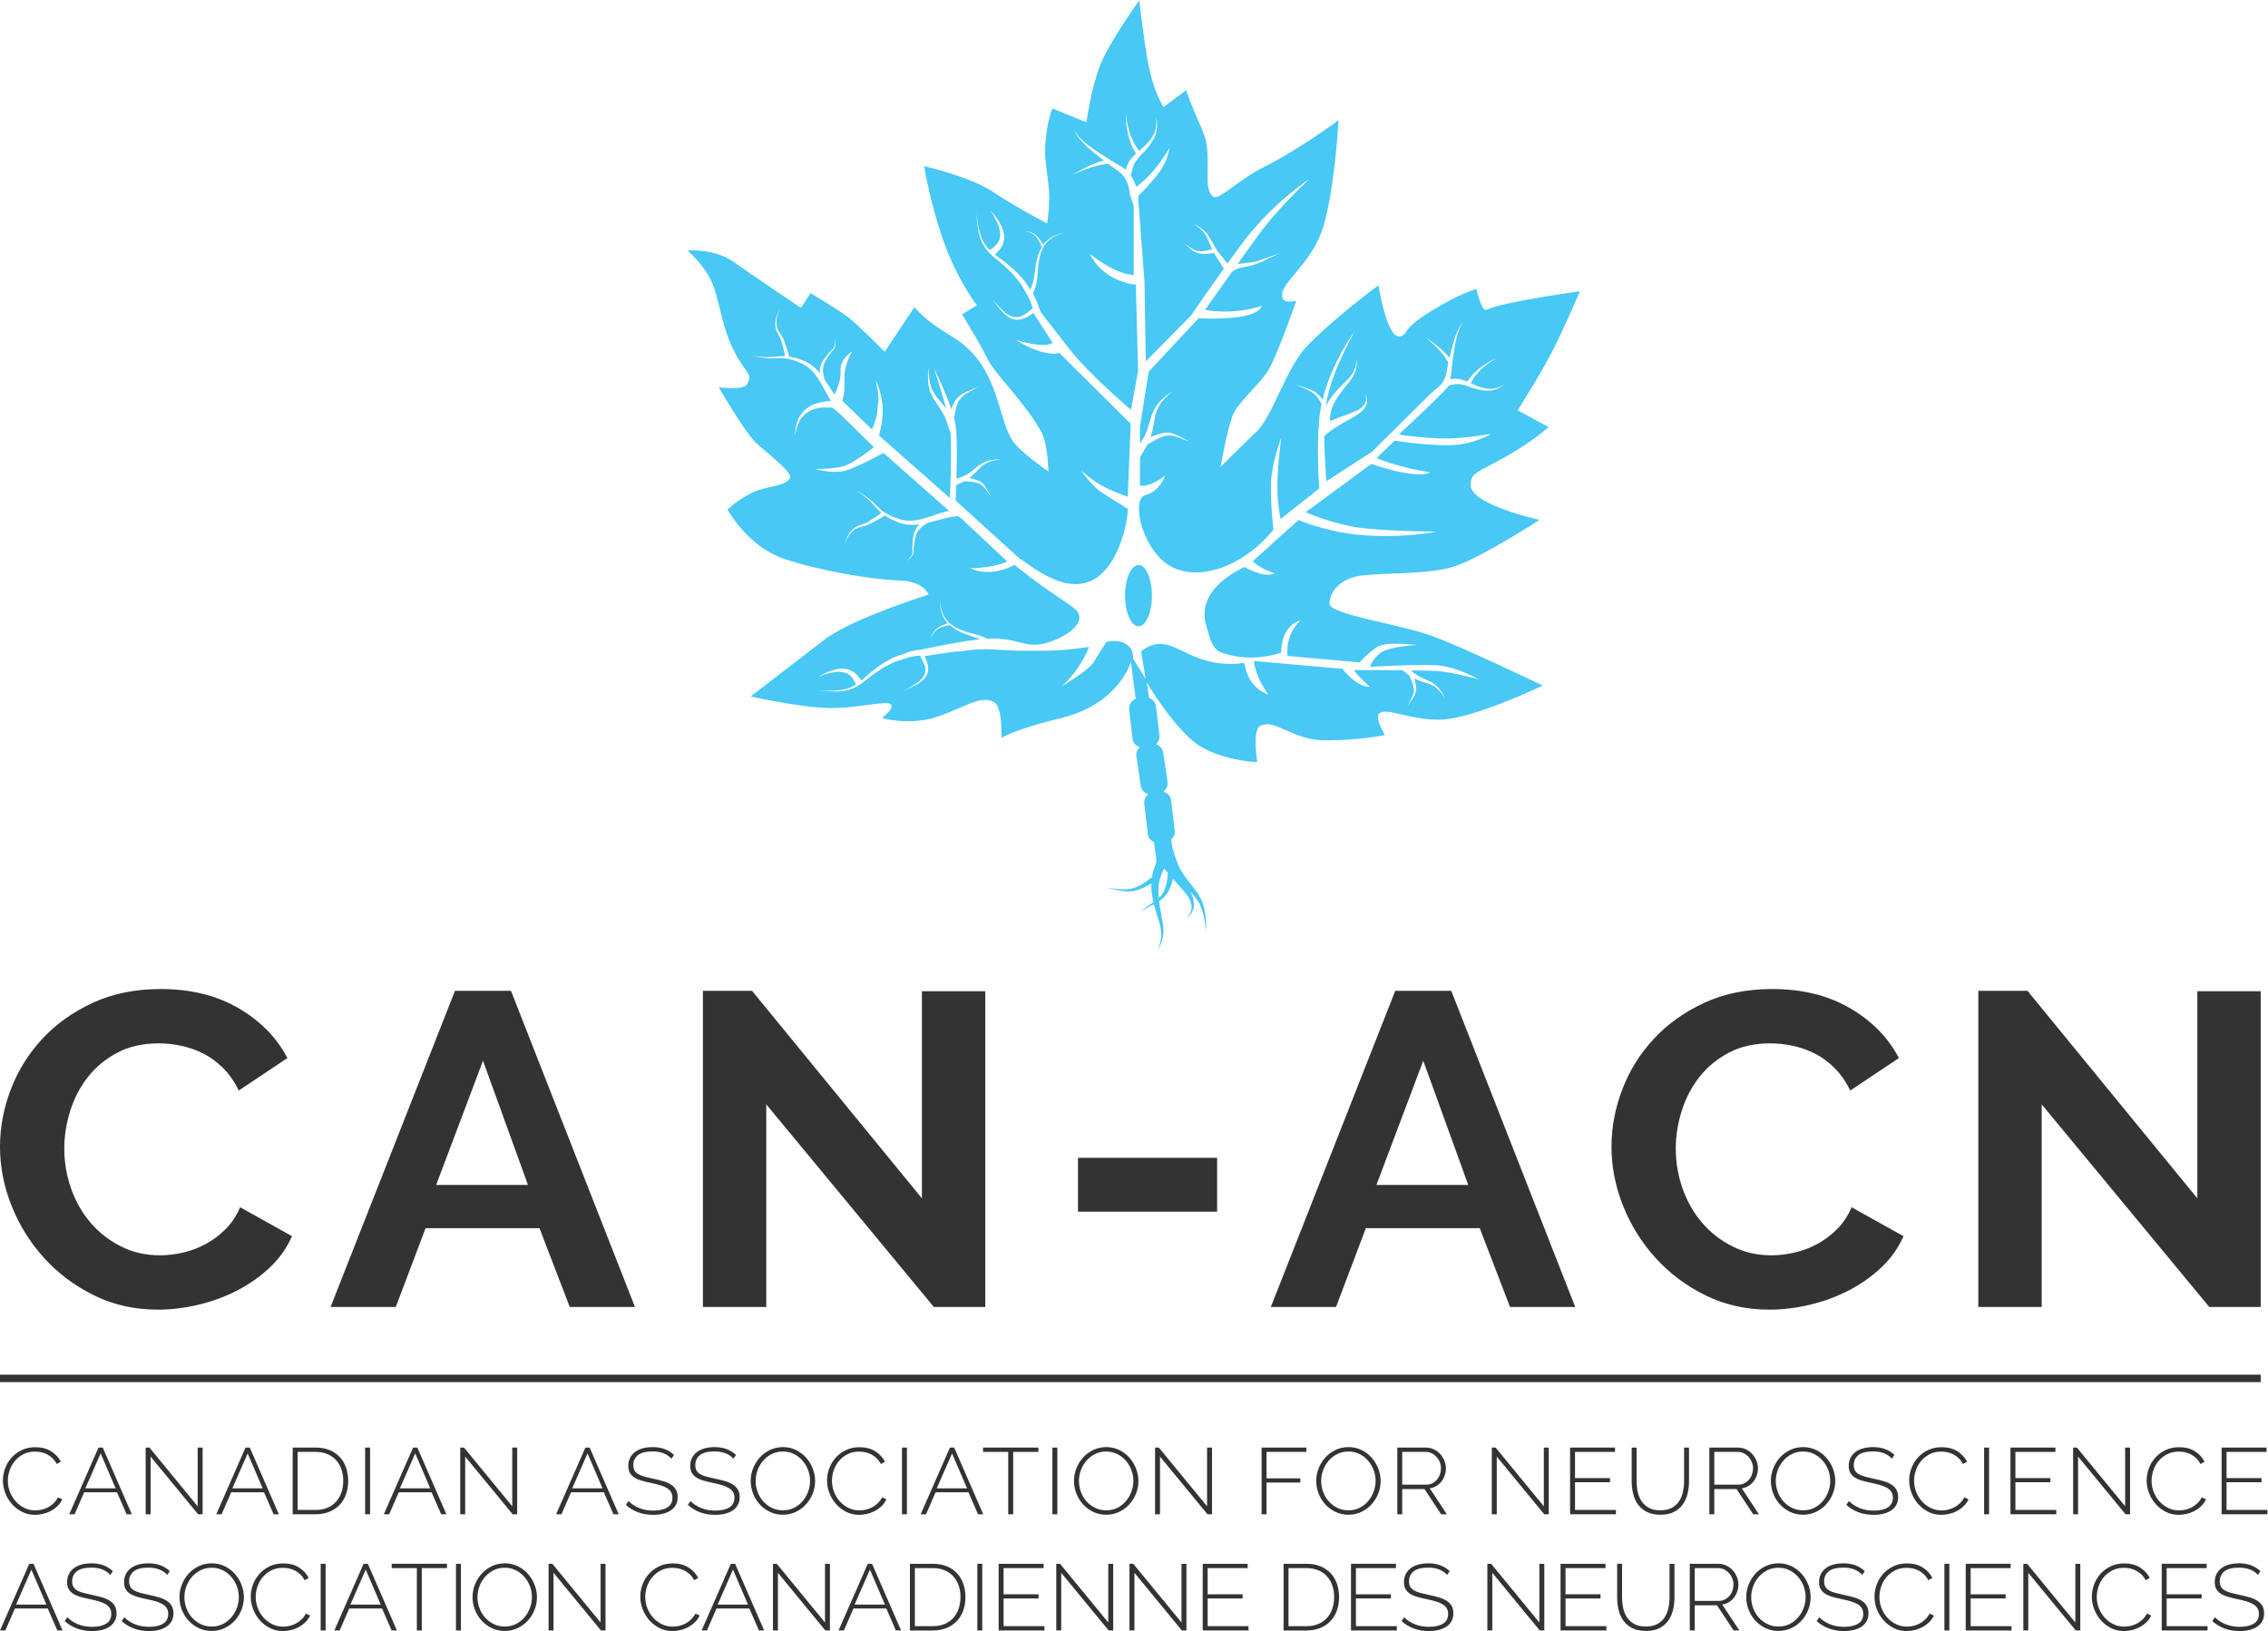
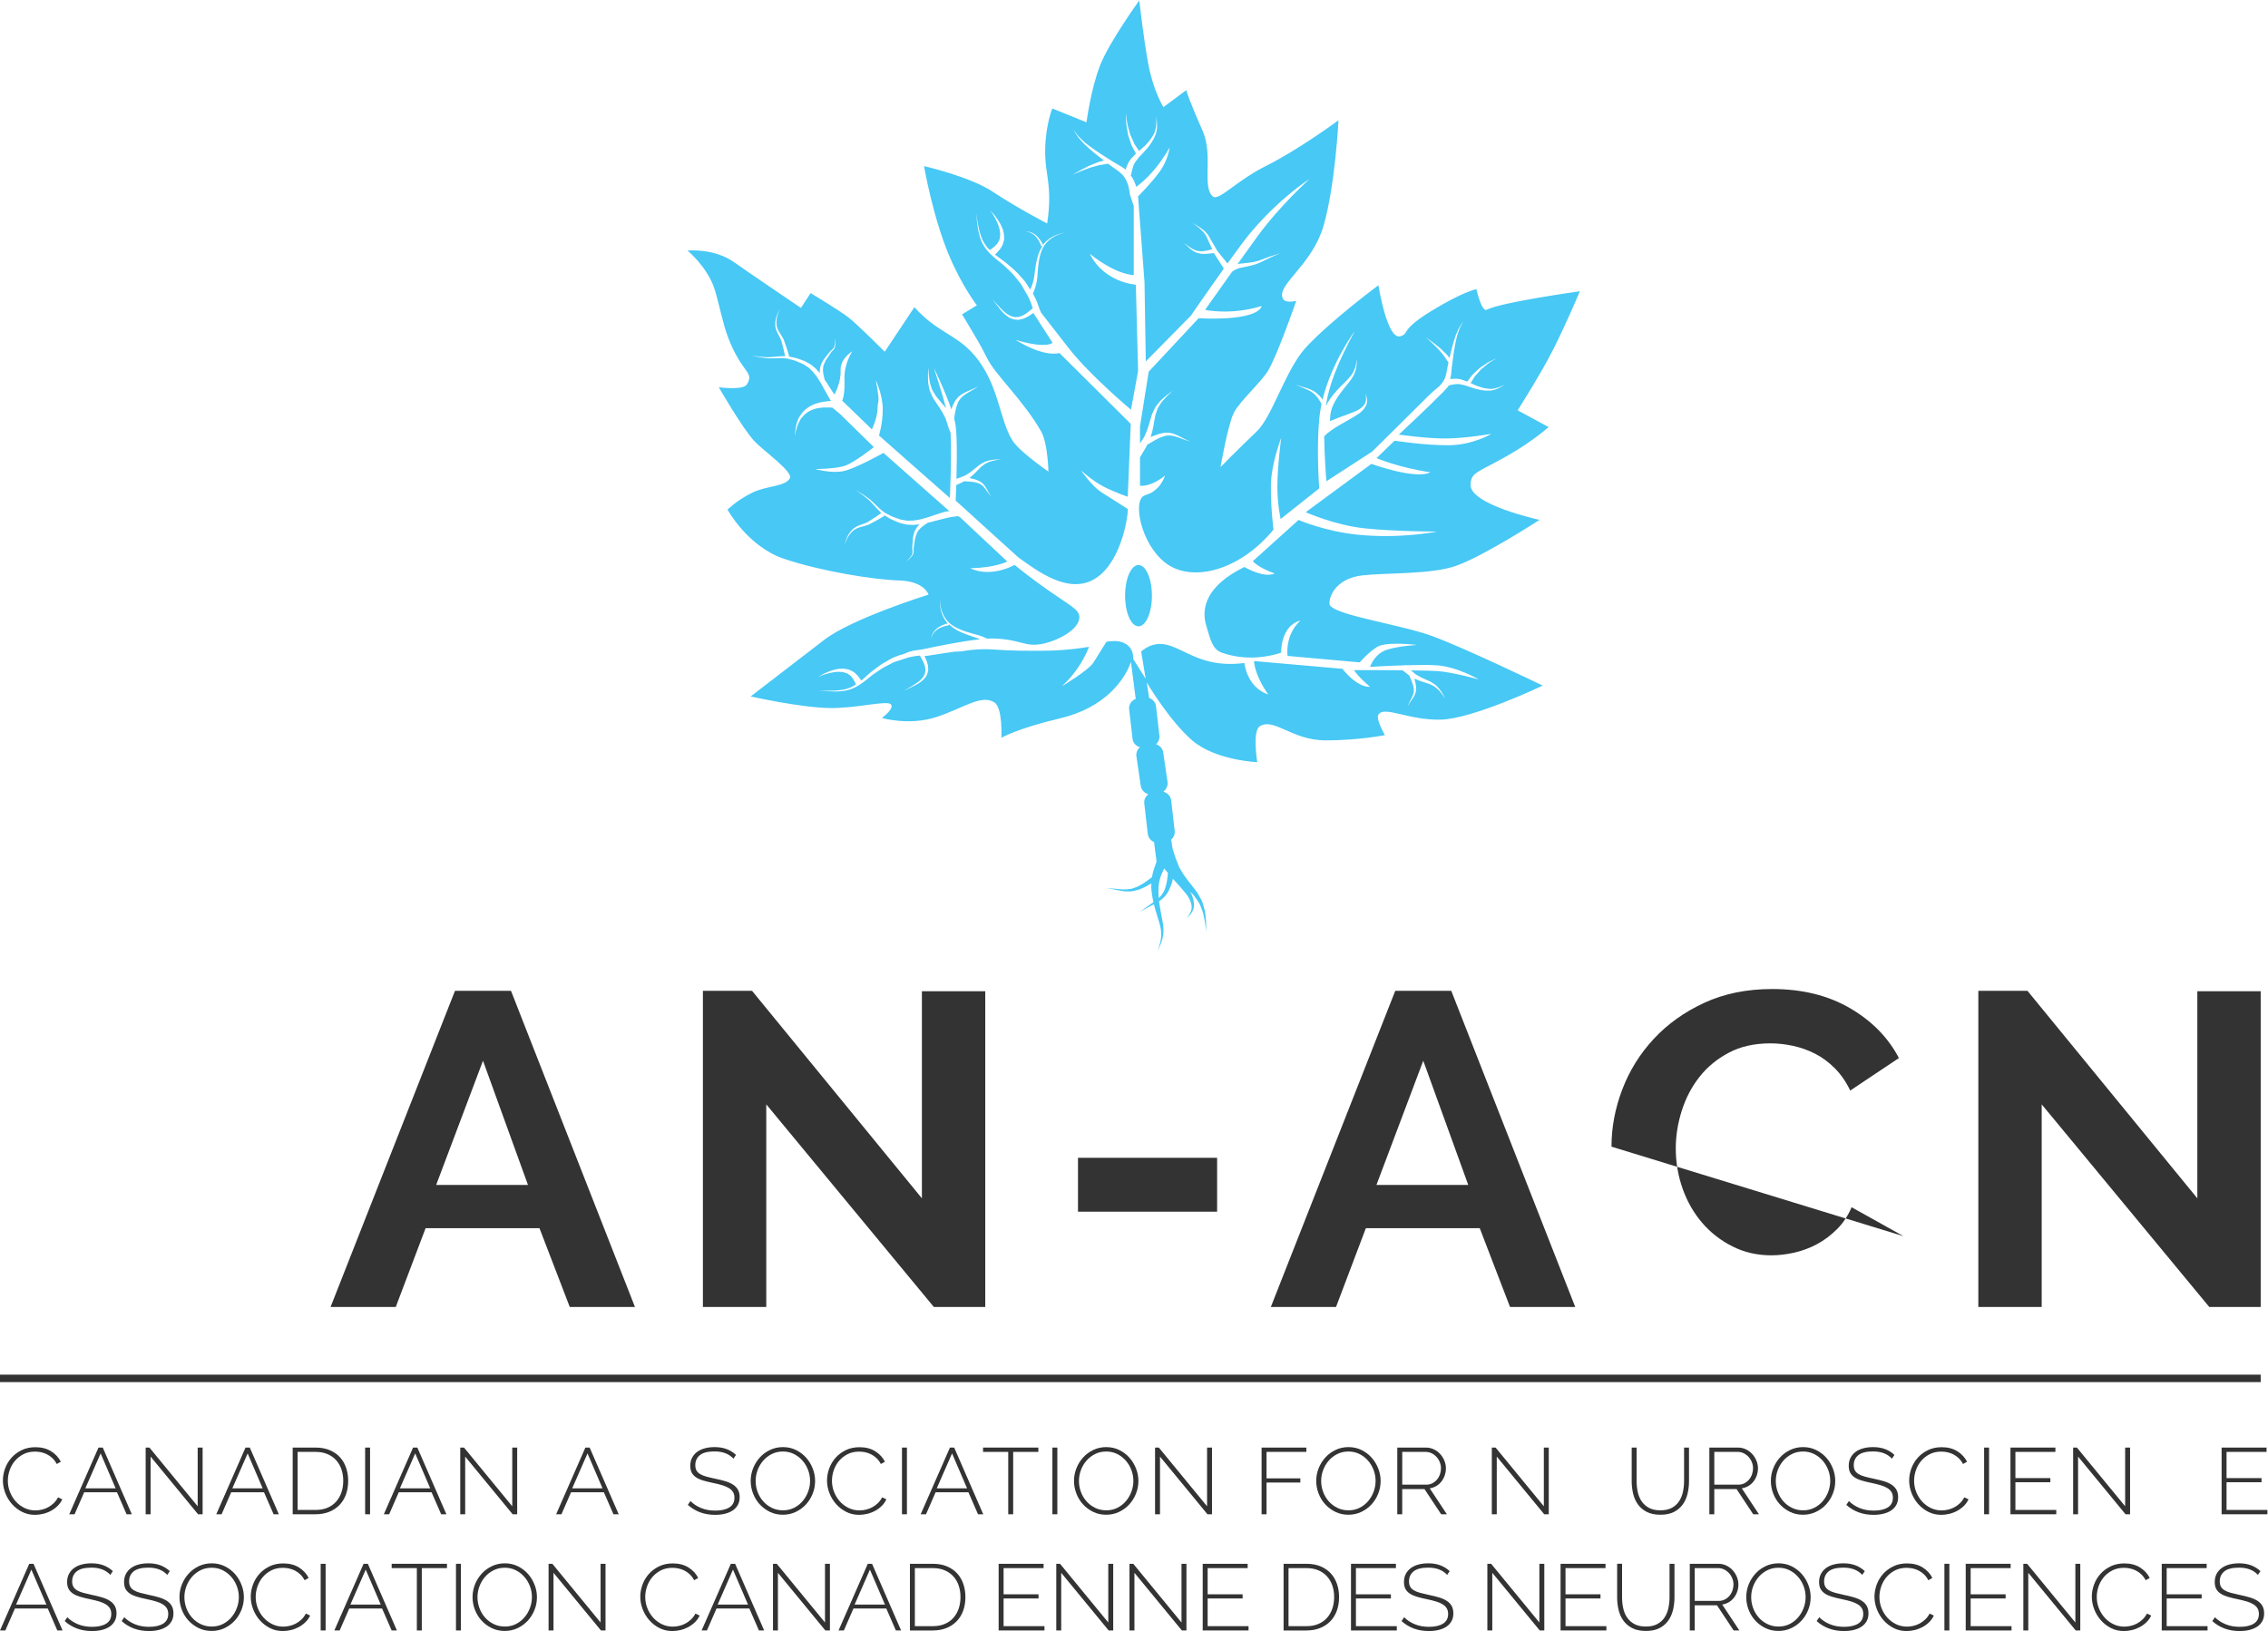
<svg xmlns="http://www.w3.org/2000/svg" xmlns:ns1="http://sodipodi.sourceforge.net/DTD/sodipodi-0.dtd" xmlns:ns2="http://www.inkscape.org/namespaces/inkscape" version="1.1" id="svg2" width="916.733" height="659.333" viewBox="0 0 916.733 659.333" ns1:docname="CANACN_stacked_RGB.eps">
  <defs id="defs6" />
  <ns1:namedview id="namedview4" pagecolor="#ffffff" bordercolor="#000000" borderopacity="0.25" ns2:showpageshadow="2" ns2:pageopacity="0.0" ns2:pagecheckerboard="0" ns2:deskcolor="#d1d1d1" />
  <g id="g8" ns2:groupmode="layer" ns2:label="ink_ext_XXXXXX" transform="matrix(1.333,0,0,-1.333,0,659.333)">
    <g id="g10" transform="scale(0.1)">
-       <path d="m 0,1468.9 c 0,58.51 10.898,116.35 32.719,173.54 21.785,57.15 53.59,108.24 95.359,153.26 41.766,45.01 92.793,81.47 153.137,109.39 60.32,27.89 129.004,41.86 206.051,41.86 90.945,0 169.597,-19.38 235.972,-58.07 66.34,-38.72 115.762,-89.13 148.27,-151.24 L 723.93,1639.06 c -13.008,27 -28.774,49.72 -47.328,68.19 -18.579,18.44 -38.528,33.09 -59.868,43.9 -21.363,10.79 -43.636,18.66 -66.828,23.62 -23.203,4.94 -45.937,7.43 -68.211,7.43 -48.277,0 -90.277,-9.46 -125.996,-28.36 -35.734,-18.91 -65.433,-43.45 -89.105,-73.59 -23.656,-30.18 -41.543,-64.38 -53.59,-102.64 -12.078,-38.28 -18.098,-76.3 -18.098,-114.11 0,-42.32 6.953,-83.04 20.883,-122.22 13.922,-39.15 33.621,-73.59 59.164,-103.3 25.52,-29.71 56.145,-53.57 91.883,-71.57 35.715,-18.01 74.941,-27.01 117.644,-27.01 22.278,0 45.458,2.7 69.606,8.1 24.125,5.41 47.094,13.96 68.91,25.66 21.801,11.69 41.981,26.78 60.559,45.24 18.554,18.44 33.418,40.72 44.55,66.84 l 157.321,-87.77 c -15.793,-36.01 -38.289,-67.75 -67.524,-95.21 -29.238,-27.47 -62.191,-50.64 -98.843,-69.54 -36.676,-18.91 -75.868,-33.322 -117.633,-43.208 -41.77,-9.903 -82.621,-14.864 -122.52,-14.864 -70.539,0 -135.039,14.391 -193.511,43.222 -58.473,28.79 -108.832,66.37 -151.055,112.75 -42.234,46.36 -75.176,99.03 -98.848,158 C 11.836,1347.58 0,1407.67 0,1468.9" style="fill:#333333;fill-opacity:1;fill-rule:nonzero;stroke:none" id="path12" />
      <path d="m 1601,1352.76 -136.44,376.78 -142.01,-376.78 z m -221.37,588.79 h 169.85 l 375.89,-958.8 h -197.69 l -91.88,239.03 h -345.26 l -90.5,-239.03 h -197.68 l 377.27,958.8" style="fill:#333333;fill-opacity:1;fill-rule:nonzero;stroke:none" id="path14" />
      <path d="M 2323.53,1597.19 V 982.75 h -192.12 v 958.8 h 148.96 l 515.1,-629.3 v 627.95 h 192.12 V 982.75 h -155.92 l -508.14,614.44" style="fill:#333333;fill-opacity:1;fill-rule:nonzero;stroke:none" id="path16" />
      <path d="m 3268.8,1271.75 v 163.39 h 421.82 V 1271.75 H 3268.8" style="fill:#333333;fill-opacity:1;fill-rule:nonzero;stroke:none" id="path18" />
      <path d="m 4452.17,1352.76 -136.45,376.78 -141.99,-376.78 z m -221.37,588.79 h 169.84 l 375.9,-958.8 h -197.69 l -91.89,239.03 H 4141.7 l -90.49,-239.03 h -197.69 l 377.28,958.8" style="fill:#333333;fill-opacity:1;fill-rule:nonzero;stroke:none" id="path20" />
-       <path d="m 4886.51,1468.9 c 0,58.51 10.9,116.35 32.72,173.54 21.8,57.15 53.6,108.24 95.37,153.26 41.76,45.01 92.8,81.47 153.14,109.39 60.33,27.89 129,41.86 206.05,41.86 90.93,0 169.61,-19.38 235.96,-58.07 66.35,-38.72 115.78,-89.13 148.28,-151.24 l -147.57,-98.58 c -13.02,27 -28.8,49.72 -47.34,68.19 -18.59,18.44 -38.54,33.09 -59.86,43.9 -21.36,10.79 -43.64,18.66 -66.82,23.62 -23.23,4.94 -45.96,7.43 -68.23,7.43 -48.27,0 -90.26,-9.46 -125.99,-28.36 -35.75,-18.91 -65.43,-43.45 -89.1,-73.59 -23.67,-30.18 -41.55,-64.38 -53.61,-102.64 -12.05,-38.28 -18.09,-76.3 -18.09,-114.11 0,-42.32 6.97,-83.04 20.88,-122.22 13.93,-39.15 33.63,-73.59 59.17,-103.3 25.52,-29.71 56.15,-53.57 91.9,-71.57 35.7,-18.01 74.93,-27.01 117.63,-27.01 22.27,0 45.47,2.7 69.6,8.1 24.12,5.41 47.1,13.96 68.92,25.66 21.8,11.69 41.99,26.78 60.55,45.24 18.57,18.44 33.41,40.72 44.56,66.84 l 157.3,-87.77 c -15.78,-36.01 -38.26,-67.75 -67.5,-95.21 -29.25,-27.47 -62.19,-50.64 -98.85,-69.54 -36.66,-18.91 -75.87,-33.322 -117.64,-43.208 -41.76,-9.903 -82.62,-14.864 -122.51,-14.864 -70.54,0 -135.04,14.391 -193.5,43.222 -58.49,28.79 -108.83,66.37 -151.07,112.75 -42.24,46.36 -75.18,99.03 -98.85,158 -23.67,58.96 -35.5,119.05 -35.5,180.28" style="fill:#333333;fill-opacity:1;fill-rule:nonzero;stroke:none" id="path22" />
+       <path d="m 4886.51,1468.9 c 0,58.51 10.9,116.35 32.72,173.54 21.8,57.15 53.6,108.24 95.37,153.26 41.76,45.01 92.8,81.47 153.14,109.39 60.33,27.89 129,41.86 206.05,41.86 90.93,0 169.61,-19.38 235.96,-58.07 66.35,-38.72 115.78,-89.13 148.28,-151.24 l -147.57,-98.58 c -13.02,27 -28.8,49.72 -47.34,68.19 -18.59,18.44 -38.54,33.09 -59.86,43.9 -21.36,10.79 -43.64,18.66 -66.82,23.62 -23.23,4.94 -45.96,7.43 -68.23,7.43 -48.27,0 -90.26,-9.46 -125.99,-28.36 -35.75,-18.91 -65.43,-43.45 -89.1,-73.59 -23.67,-30.18 -41.55,-64.38 -53.61,-102.64 -12.05,-38.28 -18.09,-76.3 -18.09,-114.11 0,-42.32 6.97,-83.04 20.88,-122.22 13.93,-39.15 33.63,-73.59 59.17,-103.3 25.52,-29.71 56.15,-53.57 91.9,-71.57 35.7,-18.01 74.93,-27.01 117.63,-27.01 22.27,0 45.47,2.7 69.6,8.1 24.12,5.41 47.1,13.96 68.92,25.66 21.8,11.69 41.99,26.78 60.55,45.24 18.57,18.44 33.41,40.72 44.56,66.84 l 157.3,-87.77 " style="fill:#333333;fill-opacity:1;fill-rule:nonzero;stroke:none" id="path22" />
      <path d="M 6190.99,1597.19 V 982.75 h -192.12 v 958.8 h 148.97 l 515.11,-629.3 v 627.95 h 192.12 V 982.75 h -155.92 l -508.16,614.44" style="fill:#333333;fill-opacity:1;fill-rule:nonzero;stroke:none" id="path24" />
      <path d="m 8.801,456.691 c 0,12.149 2.207,24.258 6.609,36.321 4.414,12.058 10.82,22.84 19.238,32.34 8.418,9.488 18.754,17.23 30.984,23.207 12.234,5.98 26.188,8.972 41.851,8.972 18.602,0 34.461,-4.121 47.579,-12.383 13.117,-8.269 22.91,-18.859 29.375,-31.769 l -12.344,-6.828 c -3.719,7.008 -8.074,12.898 -13.063,17.66 -4.996,4.738 -10.379,8.578 -16.16,11.539 -5.766,2.93 -11.789,5.07 -18.055,6.41 -6.265,1.32 -12.433,1.981 -18.5,1.981 -13.324,0 -25.074,-2.602 -35.242,-7.832 C 60.891,531.09 52.277,524.301 45.227,515.949 38.18,507.59 32.84,498.141 29.223,487.602 25.594,477.059 23.781,466.469 23.781,455.84 c 0,-11.969 2.152,-23.36 6.465,-34.192 4.305,-10.828 10.184,-20.367 17.617,-28.628 7.445,-8.258 16.258,-14.86 26.441,-19.801 10.172,-4.938 21.145,-7.399 32.883,-7.399 6.265,0 12.73,0.75 19.39,2.27 6.652,1.519 13.02,3.89 19.086,7.121 6.066,3.238 11.746,7.359 17.031,12.391 5.293,5.027 9.696,10.98 13.227,17.82 l 12.918,-5.992 c -3.531,-7.598 -8.328,-14.34 -14.399,-20.219 -6.066,-5.891 -12.816,-10.84 -20.261,-14.82 -7.434,-3.993 -15.321,-6.981 -23.641,-8.981 -8.328,-1.988 -16.488,-2.988 -24.519,-2.988 -14.297,0 -27.368,3.039 -39.204,9.117 -11.848,6.07 -22.086,14 -30.699,23.793 -8.617,9.77 -15.324,20.887 -20.109,33.316 -4.801,12.454 -7.207,25.122 -7.207,38.043" style="fill:#333333;fill-opacity:1;fill-rule:nonzero;stroke:none" id="path26" />
      <path d="m 350.664,432.762 -45.527,105.98 -46.407,-105.98 z m -51.988,123.636 h 12.926 l 88.105,-202.269 h -15.863 l -29.078,66.66 h -99.555 l -29.078,-66.66 h -16.149 l 88.692,202.269" style="fill:#333333;fill-opacity:1;fill-rule:nonzero;stroke:none" id="path28" />
      <path d="M 456.68,529.051 V 354.129 h -14.981 v 202.269 h 11.453 L 599.41,378.352 v 178.046 h 14.981 V 354.129 H 600.59 L 456.68,529.051" style="fill:#333333;fill-opacity:1;fill-rule:nonzero;stroke:none" id="path30" />
      <path d="m 796.48,432.762 -45.527,105.98 -46.406,-105.98 z m -51.992,123.636 h 12.93 L 845.523,354.129 H 829.66 l -29.078,66.66 h -99.555 l -29.078,-66.66 h -16.148 l 88.687,202.269" style="fill:#333333;fill-opacity:1;fill-rule:nonzero;stroke:none" id="path32" />
      <path d="m 1040.81,455.551 c 0,12.719 -1.86,24.449 -5.58,35.179 -3.71,10.731 -9.15,19.989 -16.3,27.782 -7.15,7.777 -15.91,13.859 -26.289,18.226 -10.379,4.371 -22.313,6.551 -35.828,6.551 H 902.484 V 367.238 h 54.329 c 13.703,0 25.8,2.231 36.269,6.692 10.478,4.461 19.238,10.679 26.288,18.66 7.05,7.98 12.39,17.332 16.01,28.058 3.61,10.731 5.43,22.364 5.43,34.903 z M 887.508,354.129 v 202.269 h 69.305 c 16.449,0 30.886,-2.656 43.317,-7.976 12.43,-5.32 22.77,-12.531 30.99,-21.652 8.23,-9.11 14.39,-19.801 18.5,-32.051 4.11,-12.25 6.17,-25.309 6.17,-39.168 0,-15.391 -2.3,-29.301 -6.9,-41.742 -4.6,-12.43 -11.21,-23.059 -19.82,-31.899 -8.62,-8.84 -19.05,-15.66 -31.289,-20.512 -12.23,-4.839 -25.886,-7.269 -40.968,-7.269 h -69.305" style="fill:#333333;fill-opacity:1;fill-rule:nonzero;stroke:none" id="path34" />
      <path d="m 1107.19,354.129 v 202.269 h 14.98 V 354.129 h -14.98" style="fill:#333333;fill-opacity:1;fill-rule:nonzero;stroke:none" id="path36" />
      <path d="m 1304.55,432.762 -45.52,105.98 -46.41,-105.98 z m -51.99,123.636 h 12.93 l 88.11,-202.269 h -15.87 l -29.07,66.66 h -99.56 l -29.08,-66.66 h -16.14 l 88.68,202.269" style="fill:#333333;fill-opacity:1;fill-rule:nonzero;stroke:none" id="path38" />
      <path d="M 1410.57,529.051 V 354.129 h -14.98 v 202.269 h 11.45 L 1553.3,378.352 v 178.046 h 14.98 V 354.129 h -13.8 l -143.91,174.922" style="fill:#333333;fill-opacity:1;fill-rule:nonzero;stroke:none" id="path40" />
      <path d="m 1827.02,432.762 -45.52,105.98 -46.41,-105.98 z m -51.99,123.636 h 12.93 l 88.11,-202.269 h -15.87 l -29.07,66.66 h -99.56 l -29.08,-66.66 h -16.14 l 88.68,202.269" style="fill:#333333;fill-opacity:1;fill-rule:nonzero;stroke:none" id="path42" />
-       <path d="m 2036.12,522.789 c -13.52,14.609 -32.61,21.93 -57.28,21.93 -20.36,0 -35.2,-3.758 -44.49,-11.258 -9.31,-7.5 -13.95,-17.609 -13.95,-30.332 0,-6.469 1.17,-11.828 3.52,-16.109 2.35,-4.27 6.02,-7.93 11.02,-10.961 4.99,-3.028 11.31,-5.61 18.94,-7.688 7.63,-2.101 16.83,-4.269 27.61,-6.551 11.15,-2.289 21.29,-4.8 30.39,-7.55 9.11,-2.758 16.84,-6.231 23.21,-10.399 6.35,-4.18 11.25,-9.312 14.68,-15.391 3.42,-6.082 5.14,-13.582 5.14,-22.5 0,-8.929 -1.82,-16.71 -5.44,-23.351 -3.63,-6.66 -8.71,-12.207 -15.26,-16.668 -6.57,-4.469 -14.4,-7.832 -23.5,-10.121 -9.11,-2.281 -19.24,-3.418 -30.4,-3.418 -32.5,0 -60.01,10.058 -82.52,30.207 l 7.93,11.672 c 8.8,-8.93 19.57,-16 32.3,-21.231 12.73,-5.211 27.02,-7.828 42.87,-7.828 18.22,0 32.46,3.227 42.74,9.688 10.28,6.449 15.42,16.23 15.42,29.34 0,6.652 -1.37,12.3 -4.12,16.949 -2.74,4.66 -6.8,8.703 -12.18,12.101 -5.39,3.418 -12.19,6.371 -20.41,8.84 -8.22,2.469 -17.82,4.84 -28.78,7.129 -11.16,2.27 -21,4.703 -29.52,7.25 -8.52,2.582 -15.66,5.801 -21.43,9.691 -5.78,3.891 -10.14,8.59 -13.08,14.11 -2.93,5.5 -4.41,12.43 -4.41,20.789 0,9.113 1.81,17.191 5.44,24.223 3.62,7.019 8.66,12.957 15.12,17.796 6.47,4.84 14.2,8.493 23.2,10.961 9.01,2.473 19,3.711 29.96,3.711 13.52,0 25.55,-1.949 36.13,-5.84 10.57,-3.89 20.16,-9.82 28.78,-17.8 l -7.63,-11.391" style="fill:#333333;fill-opacity:1;fill-rule:nonzero;stroke:none" id="path44" />
      <path d="m 2224.07,522.789 c -13.51,14.609 -32.61,21.93 -57.27,21.93 -20.36,0 -35.2,-3.758 -44.49,-11.258 -9.31,-7.5 -13.95,-17.609 -13.95,-30.332 0,-6.469 1.17,-11.828 3.52,-16.109 2.35,-4.27 6.02,-7.93 11.02,-10.961 4.98,-3.028 11.3,-5.61 18.94,-7.688 7.63,-2.101 16.83,-4.269 27.61,-6.551 11.15,-2.289 21.29,-4.8 30.39,-7.55 9.11,-2.758 16.84,-6.231 23.21,-10.399 6.35,-4.18 11.25,-9.312 14.68,-15.391 3.42,-6.082 5.14,-13.582 5.14,-22.5 0,-8.929 -1.82,-16.71 -5.44,-23.351 -3.63,-6.66 -8.71,-12.207 -15.27,-16.668 -6.56,-4.469 -14.39,-7.832 -23.49,-10.121 -9.11,-2.281 -19.24,-3.418 -30.4,-3.418 -32.5,0 -60.01,10.058 -82.53,30.207 l 7.93,11.672 c 8.81,-8.93 19.57,-16 32.3,-21.231 12.73,-5.211 27.03,-7.828 42.88,-7.828 18.21,0 32.45,3.227 42.73,9.688 10.29,6.449 15.43,16.23 15.43,29.34 0,6.652 -1.37,12.3 -4.12,16.949 -2.75,4.66 -6.8,8.703 -12.19,12.101 -5.38,3.418 -12.19,6.371 -20.41,8.84 -8.21,2.469 -17.81,4.84 -28.78,7.129 -11.16,2.27 -21,4.703 -29.51,7.25 -8.52,2.582 -15.67,5.801 -21.44,9.691 -5.78,3.891 -10.13,8.59 -13.07,14.11 -2.93,5.5 -4.41,12.43 -4.41,20.789 0,9.113 1.81,17.191 5.44,24.223 3.62,7.019 8.66,12.957 15.12,17.796 6.46,4.84 14.2,8.493 23.2,10.961 9.01,2.473 18.99,3.711 29.96,3.711 13.51,0 25.55,-1.949 36.13,-5.84 10.56,-3.89 20.16,-9.82 28.77,-17.8 l -7.63,-11.391" style="fill:#333333;fill-opacity:1;fill-rule:nonzero;stroke:none" id="path46" />
      <path d="m 2291.32,455.27 c 0,-11.59 2,-22.75 6.02,-33.469 4.01,-10.742 9.7,-20.231 17.03,-28.5 7.35,-8.262 16.11,-14.852 26.29,-19.801 10.18,-4.941 21.34,-7.398 33.48,-7.398 12.53,0 23.83,2.558 33.92,7.687 10.08,5.133 18.68,11.91 25.83,20.359 7.15,8.454 12.69,18 16.61,28.641 3.91,10.633 5.87,21.461 5.87,32.481 0,11.582 -2.05,22.742 -6.18,33.46 -4.1,10.739 -9.83,20.231 -17.18,28.5 -7.33,8.258 -16,14.852 -25.98,19.801 -9.98,4.93 -20.95,7.399 -32.89,7.399 -12.53,0 -23.89,-2.559 -34.07,-7.692 -10.18,-5.129 -18.89,-11.918 -26.14,-20.367 -7.25,-8.449 -12.82,-18 -16.73,-28.629 -3.93,-10.633 -5.88,-21.472 -5.88,-32.472 z m 82.53,-102.559 c -14.49,0 -27.71,2.949 -39.66,8.828 -11.93,5.891 -22.21,13.57 -30.83,23.07 -8.61,9.5 -15.28,20.422 -19.98,32.762 -4.69,12.348 -7.04,24.981 -7.04,37.899 0,13.472 2.5,26.39 7.49,38.742 4.99,12.34 11.84,23.258 20.56,32.758 8.71,9.5 19.04,17.039 30.98,22.64 11.94,5.61 24.87,8.41 38.77,8.41 14.49,0 27.75,-2.988 39.79,-8.968 12.04,-5.993 22.32,-13.821 30.84,-23.5 8.51,-9.692 15.13,-20.661 19.83,-32.911 4.7,-12.242 7.04,-24.64 7.04,-37.171 0,-13.68 -2.49,-26.688 -7.48,-39.028 -5.01,-12.351 -11.85,-23.222 -20.56,-32.621 -8.72,-9.402 -19.06,-16.91 -31,-22.5 -11.93,-5.609 -24.85,-8.41 -38.75,-8.41" style="fill:#333333;fill-opacity:1;fill-rule:nonzero;stroke:none" id="path48" />
      <path d="m 2507.78,456.691 c 0,12.149 2.2,24.258 6.59,36.321 4.42,12.058 10.84,22.84 19.24,32.34 8.43,9.488 18.75,17.23 31,23.207 12.22,5.98 26.16,8.972 41.85,8.972 18.6,0 34.44,-4.121 47.56,-12.383 13.13,-8.269 22.91,-18.859 29.37,-31.769 l -12.33,-6.828 c -3.71,7.008 -8.08,12.898 -13.06,17.66 -4.99,4.738 -10.4,8.578 -16.15,11.539 -5.78,2.93 -11.81,5.07 -18.07,6.41 -6.27,1.32 -12.44,1.981 -18.51,1.981 -13.31,0 -25.06,-2.602 -35.23,-7.832 -10.2,-5.219 -18.8,-12.008 -25.86,-20.36 -7.04,-8.359 -12.38,-17.808 -16,-28.347 -3.61,-10.543 -5.42,-21.133 -5.42,-31.762 0,-11.969 2.14,-23.36 6.46,-34.192 4.3,-10.828 10.17,-20.367 17.61,-28.628 7.43,-8.258 16.26,-14.86 26.43,-19.801 10.19,-4.938 21.15,-7.399 32.89,-7.399 6.27,0 12.73,0.75 19.39,2.27 6.64,1.519 13.02,3.89 19.09,7.121 6.06,3.238 11.76,7.359 17.03,12.391 5.29,5.027 9.71,10.98 13.21,17.82 l 12.93,-5.992 c -3.53,-7.598 -8.32,-14.34 -14.38,-20.219 -6.07,-5.891 -12.84,-10.84 -20.28,-14.82 -7.43,-3.993 -15.31,-6.981 -23.63,-8.981 -8.34,-1.988 -16.5,-2.988 -24.53,-2.988 -14.29,0 -27.36,3.039 -39.2,9.117 -11.85,6.07 -22.09,14 -30.69,23.793 -8.63,9.77 -15.33,20.887 -20.12,33.316 -4.81,12.454 -7.19,25.122 -7.19,38.043" style="fill:#333333;fill-opacity:1;fill-rule:nonzero;stroke:none" id="path50" />
      <path d="m 2735.08,354.129 v 202.269 h 14.98 V 354.129 h -14.98" style="fill:#333333;fill-opacity:1;fill-rule:nonzero;stroke:none" id="path52" />
      <path d="m 2932.45,432.762 -45.54,105.98 -46.4,-105.98 z m -51.98,123.636 h 12.9 l 88.12,-202.269 h -15.86 l -29.08,66.66 h -99.57 l -29.05,-66.66 h -16.17 l 88.71,202.269" style="fill:#333333;fill-opacity:1;fill-rule:nonzero;stroke:none" id="path54" />
      <path d="m 3148.59,543.289 h -76.36 v -189.16 h -14.98 v 189.16 h -76.36 v 13.109 h 167.7 v -13.109" style="fill:#333333;fill-opacity:1;fill-rule:nonzero;stroke:none" id="path56" />
      <path d="m 3191.17,354.129 v 202.269 h 14.98 V 354.129 h -14.98" style="fill:#333333;fill-opacity:1;fill-rule:nonzero;stroke:none" id="path58" />
      <path d="m 3271.65,455.27 c 0,-11.59 2.01,-22.75 6.02,-33.469 3.99,-10.742 9.69,-20.231 17.03,-28.5 7.33,-8.262 16.11,-14.852 26.28,-19.801 10.17,-4.941 21.33,-7.398 33.49,-7.398 12.51,0 23.82,2.558 33.91,7.687 10.08,5.133 18.71,11.91 25.85,20.359 7.13,8.454 12.67,18 16.59,28.641 3.91,10.633 5.87,21.461 5.87,32.481 0,11.582 -2.05,22.742 -6.17,33.46 -4.11,10.739 -9.84,20.231 -17.17,28.5 -7.35,8.258 -16.02,14.852 -25.99,19.801 -9.99,4.93 -20.96,7.399 -32.89,7.399 -12.53,0 -23.9,-2.559 -34.09,-7.692 -10.17,-5.129 -18.88,-11.918 -26.12,-20.367 -7.26,-8.449 -12.84,-18 -16.74,-28.629 -3.93,-10.633 -5.87,-21.472 -5.87,-32.472 z m 82.51,-102.559 c -14.5,0 -27.71,2.949 -39.65,8.828 -11.93,5.891 -22.21,13.57 -30.84,23.07 -8.6,9.5 -15.27,20.422 -19.96,32.762 -4.7,12.348 -7.04,24.981 -7.04,37.899 0,13.472 2.49,26.39 7.48,38.742 4.98,12.34 11.84,23.258 20.56,32.758 8.71,9.5 19.04,17.039 30.97,22.64 11.96,5.61 24.87,8.41 38.79,8.41 14.47,0 27.75,-2.988 39.78,-8.968 12.04,-5.993 22.32,-13.821 30.84,-23.5 8.51,-9.692 15.13,-20.661 19.83,-32.911 4.7,-12.242 7.04,-24.64 7.04,-37.171 0,-13.68 -2.49,-26.688 -7.48,-39.028 -5.01,-12.351 -11.85,-23.222 -20.56,-32.621 -8.72,-9.402 -19.04,-16.91 -31,-22.5 -11.93,-5.609 -24.86,-8.41 -38.76,-8.41" style="fill:#333333;fill-opacity:1;fill-rule:nonzero;stroke:none" id="path60" />
      <path d="M 3517.44,529.051 V 354.129 h -14.98 v 202.269 h 11.45 l 146.27,-178.046 v 178.046 h 14.96 V 354.129 h -13.79 l -143.91,174.922" style="fill:#333333;fill-opacity:1;fill-rule:nonzero;stroke:none" id="path62" />
      <path d="m 3825.51,354.129 v 202.269 h 135.68 v -13.109 h -120.7 v -80.34 h 102.5 v -12.527 h -102.5 v -96.293 h -14.98" style="fill:#333333;fill-opacity:1;fill-rule:nonzero;stroke:none" id="path64" />
      <path d="m 4006.15,455.27 c 0,-11.59 2.01,-22.75 6.03,-33.469 3.99,-10.742 9.68,-20.231 17.03,-28.5 7.32,-8.262 16.1,-14.852 26.28,-19.801 10.17,-4.941 21.33,-7.398 33.48,-7.398 12.51,0 23.83,2.558 33.91,7.687 10.09,5.133 18.71,11.91 25.86,20.359 7.13,8.454 12.66,18 16.59,28.641 3.91,10.633 5.87,21.461 5.87,32.481 0,11.582 -2.05,22.742 -6.18,33.46 -4.1,10.739 -9.84,20.231 -17.16,28.5 -7.35,8.258 -16.02,14.852 -25.99,19.801 -9.99,4.93 -20.96,7.399 -32.9,7.399 -12.53,0 -23.89,-2.559 -34.08,-7.692 -10.17,-5.129 -18.89,-11.918 -26.12,-20.367 -7.26,-8.449 -12.84,-18 -16.75,-28.629 -3.92,-10.633 -5.87,-21.472 -5.87,-32.472 z m 82.52,-102.559 c -14.5,0 -27.71,2.949 -39.65,8.828 -11.93,5.891 -22.22,13.57 -30.84,23.07 -8.61,9.5 -15.27,20.422 -19.97,32.762 -4.7,12.348 -7.04,24.981 -7.04,37.899 0,13.472 2.5,26.39 7.48,38.742 4.99,12.34 11.85,23.258 20.57,32.758 8.71,9.5 19.03,17.039 30.97,22.64 11.96,5.61 24.86,8.41 38.78,8.41 14.48,0 27.76,-2.988 39.78,-8.968 12.05,-5.993 22.33,-13.821 30.85,-23.5 8.51,-9.692 15.13,-20.661 19.83,-32.911 4.7,-12.242 7.04,-24.64 7.04,-37.171 0,-13.68 -2.5,-26.688 -7.48,-39.028 -5.01,-12.351 -11.85,-23.222 -20.56,-32.621 -8.72,-9.402 -19.04,-16.91 -31,-22.5 -11.94,-5.609 -24.86,-8.41 -38.76,-8.41" style="fill:#333333;fill-opacity:1;fill-rule:nonzero;stroke:none" id="path66" />
      <path d="m 4251.97,443.871 h 73.13 c 6.64,0 12.71,1.418 18.2,4.27 5.48,2.859 10.18,6.597 14.1,11.25 3.91,4.66 6.91,9.968 8.96,15.961 2.05,5.98 3.09,12.097 3.09,18.367 0,6.453 -1.24,12.679 -3.69,18.66 -2.45,5.98 -5.78,11.262 -9.97,15.812 -4.21,4.559 -9.11,8.219 -14.69,10.981 -5.58,2.738 -11.61,4.117 -18.07,4.117 h -71.06 z m -14.98,-89.742 v 202.269 h 86.64 c 8.8,0 16.94,-1.808 24.37,-5.418 7.44,-3.609 13.86,-8.398 19.24,-14.378 5.38,-5.981 9.6,-12.731 12.62,-20.231 3.05,-7.512 4.57,-15.051 4.57,-22.652 0,-7.399 -1.19,-14.571 -3.53,-21.5 -2.36,-6.938 -5.69,-13.16 -10,-18.66 -4.3,-5.52 -9.48,-10.079 -15.55,-13.68 -6.07,-3.609 -12.73,-5.981 -19.97,-7.117 l 51.98,-78.633 h -17.34 l -50.5,76.351 h -67.55 v -76.351 h -14.98" style="fill:#333333;fill-opacity:1;fill-rule:nonzero;stroke:none" id="path68" />
      <path d="M 4538.6,529.051 V 354.129 h -14.98 v 202.269 h 11.45 l 146.27,-178.046 v 178.046 h 14.96 V 354.129 h -13.79 L 4538.6,529.051" style="fill:#333333;fill-opacity:1;fill-rule:nonzero;stroke:none" id="path70" />
-       <path d="m 4899.84,367.238 v -13.109 h -138.93 v 202.269 h 136.28 v -13.109 h -121.3 v -79.48 h 106.03 V 451.27 h -106.03 v -84.032 h 123.95" style="fill:#333333;fill-opacity:1;fill-rule:nonzero;stroke:none" id="path72" />
      <path d="m 5034.64,366.102 c 14.09,0 25.79,2.558 35.1,7.687 9.28,5.133 16.63,11.871 22.01,20.231 5.39,8.351 9.2,17.851 11.45,28.48 2.26,10.641 3.38,21.371 3.38,32.191 v 101.707 h 14.98 V 454.691 c 0,-13.48 -1.52,-26.402 -4.54,-38.742 -3.05,-12.34 -7.99,-23.219 -14.83,-32.617 -6.86,-9.402 -15.77,-16.852 -26.74,-22.363 -10.96,-5.508 -24.47,-8.258 -40.53,-8.258 -16.63,0 -30.53,2.891 -41.69,8.687 -11.17,5.793 -20.12,13.481 -26.88,23.071 -6.75,9.601 -11.56,20.461 -14.38,32.621 -2.85,12.148 -4.26,24.68 -4.26,37.601 v 101.707 h 14.96 V 454.691 c 0,-11.211 1.13,-22.132 3.4,-32.761 2.25,-10.629 6.15,-20.078 11.73,-28.34 5.59,-8.258 12.98,-14.91 22.18,-19.942 9.2,-5.027 20.76,-7.546 34.66,-7.546" style="fill:#333333;fill-opacity:1;fill-rule:nonzero;stroke:none" id="path74" />
      <path d="m 5198.23,443.871 h 73.13 c 6.64,0 12.71,1.418 18.2,4.27 5.47,2.859 10.17,6.597 14.1,11.25 3.9,4.66 6.9,9.968 8.96,15.961 2.05,5.98 3.08,12.097 3.08,18.367 0,6.453 -1.23,12.679 -3.68,18.66 -2.45,5.98 -5.78,11.262 -9.97,15.812 -4.21,4.559 -9.11,8.219 -14.69,10.981 -5.59,2.738 -11.61,4.117 -18.07,4.117 h -71.06 z m -14.98,-89.742 v 202.269 h 86.63 c 8.81,0 16.95,-1.808 24.38,-5.418 7.44,-3.609 13.86,-8.398 19.24,-14.378 5.38,-5.981 9.6,-12.731 12.62,-20.231 3.04,-7.512 4.56,-15.051 4.56,-22.652 0,-7.399 -1.19,-14.571 -3.52,-21.5 -2.37,-6.938 -5.7,-13.16 -10,-18.66 -4.3,-5.52 -9.49,-10.079 -15.55,-13.68 -6.07,-3.609 -12.73,-5.981 -19.97,-7.117 l 51.98,-78.633 h -17.34 l -50.5,76.351 h -67.55 v -76.351 h -14.98" style="fill:#333333;fill-opacity:1;fill-rule:nonzero;stroke:none" id="path76" />
      <path d="m 5384.71,455.27 c 0,-11.59 2.01,-22.75 6.03,-33.469 3.99,-10.742 9.68,-20.231 17.03,-28.5 7.32,-8.262 16.1,-14.852 26.28,-19.801 10.17,-4.941 21.33,-7.398 33.49,-7.398 12.5,0 23.82,2.558 33.9,7.687 10.09,5.133 18.71,11.91 25.86,20.359 7.13,8.454 12.66,18 16.59,28.641 3.91,10.633 5.87,21.461 5.87,32.481 0,11.582 -2.05,22.742 -6.18,33.46 -4.1,10.739 -9.84,20.231 -17.16,28.5 -7.35,8.258 -16.02,14.852 -25.99,19.801 -9.99,4.93 -20.96,7.399 -32.89,7.399 -12.54,0 -23.9,-2.559 -34.09,-7.692 -10.17,-5.129 -18.89,-11.918 -26.12,-20.367 -7.26,-8.449 -12.84,-18 -16.75,-28.629 -3.92,-10.633 -5.87,-21.472 -5.87,-32.472 z m 82.52,-102.559 c -14.5,0 -27.71,2.949 -39.65,8.828 -11.93,5.891 -22.22,13.57 -30.84,23.07 -8.61,9.5 -15.27,20.422 -19.97,32.762 -4.7,12.348 -7.04,24.981 -7.04,37.899 0,13.472 2.5,26.39 7.48,38.742 4.99,12.34 11.85,23.258 20.57,32.758 8.71,9.5 19.03,17.039 30.97,22.64 11.96,5.61 24.86,8.41 38.79,8.41 14.47,0 27.75,-2.988 39.77,-8.968 12.05,-5.993 22.33,-13.821 30.85,-23.5 8.51,-9.692 15.13,-20.661 19.83,-32.911 4.7,-12.242 7.04,-24.64 7.04,-37.171 0,-13.68 -2.5,-26.688 -7.48,-39.028 -5.01,-12.351 -11.85,-23.222 -20.56,-32.621 -8.72,-9.402 -19.04,-16.91 -31,-22.5 -11.94,-5.609 -24.86,-8.41 -38.76,-8.41" style="fill:#333333;fill-opacity:1;fill-rule:nonzero;stroke:none" id="path78" />
      <path d="m 5736.84,522.789 c -13.5,14.609 -32.6,21.93 -57.27,21.93 -20.36,0 -35.19,-3.758 -44.5,-11.258 -9.29,-7.5 -13.94,-17.609 -13.94,-30.332 0,-6.469 1.17,-11.828 3.53,-16.109 2.34,-4.27 6.02,-7.93 11.01,-10.961 4.98,-3.028 11.29,-5.61 18.95,-7.688 7.63,-2.101 16.83,-4.269 27.6,-6.551 11.16,-2.289 21.29,-4.8 30.4,-7.55 9.09,-2.758 16.83,-6.231 23.19,-10.399 6.37,-4.18 11.27,-9.312 14.69,-15.391 3.42,-6.082 5.14,-13.582 5.14,-22.5 0,-8.929 -1.81,-16.71 -5.43,-23.351 -3.64,-6.66 -8.71,-12.207 -15.28,-16.668 -6.56,-4.469 -14.39,-7.832 -23.5,-10.121 -9.09,-2.281 -19.24,-3.418 -30.38,-3.418 -32.52,0 -60.03,10.058 -82.53,30.207 l 7.92,11.672 c 8.82,-8.93 19.59,-16 32.32,-21.231 12.71,-5.211 27,-7.828 42.86,-7.828 18.23,0 32.46,3.227 42.74,9.688 10.28,6.449 15.42,16.23 15.42,29.34 0,6.652 -1.37,12.3 -4.1,16.949 -2.76,4.66 -6.82,8.703 -12.2,12.101 -5.39,3.418 -12.18,6.371 -20.41,8.84 -8.23,2.469 -17.83,4.84 -28.79,7.129 -11.14,2.27 -20.98,4.703 -29.5,7.25 -8.52,2.582 -15.69,5.801 -21.44,9.691 -5.78,3.891 -10.13,8.59 -13.09,14.11 -2.93,5.5 -4.39,12.43 -4.39,20.789 0,9.113 1.81,17.191 5.43,24.223 3.62,7.019 8.67,12.957 15.14,17.796 6.44,4.84 14.18,8.493 23.18,10.961 9,2.473 19,3.711 29.96,3.711 13.5,0 25.55,-1.949 36.12,-5.84 10.59,-3.89 20.16,-9.82 28.79,-17.8 l -7.64,-11.391" style="fill:#333333;fill-opacity:1;fill-rule:nonzero;stroke:none" id="path80" />
      <path d="m 5789.13,456.691 c 0,12.149 2.21,24.258 6.6,36.321 4.41,12.058 10.83,22.84 19.24,32.34 8.42,9.488 18.75,17.23 30.99,23.207 12.23,5.98 26.17,8.972 41.85,8.972 18.6,0 34.44,-4.121 47.57,-12.383 13.13,-8.269 22.9,-18.859 29.36,-31.769 l -12.33,-6.828 c -3.7,7.008 -8.07,12.898 -13.06,17.66 -4.98,4.738 -10.39,8.578 -16.15,11.539 -5.78,2.93 -11.8,5.07 -18.07,6.41 -6.26,1.32 -12.44,1.981 -18.51,1.981 -13.3,0 -25.06,-2.602 -35.23,-7.832 -10.19,-5.219 -18.8,-12.008 -25.86,-20.36 -7.03,-8.359 -12.37,-17.808 -15.99,-28.347 -3.62,-10.543 -5.43,-21.133 -5.43,-31.762 0,-11.969 2.14,-23.36 6.47,-34.192 4.3,-10.828 10.17,-20.367 17.6,-28.628 7.44,-8.258 16.26,-14.86 26.43,-19.801 10.19,-4.938 21.16,-7.399 32.9,-7.399 6.26,0 12.72,0.75 19.39,2.27 6.64,1.519 13.01,3.89 19.08,7.121 6.07,3.238 11.76,7.359 17.03,12.391 5.3,5.027 9.71,10.98 13.22,17.82 l 12.93,-5.992 c -3.53,-7.598 -8.32,-14.34 -14.39,-20.219 -6.06,-5.891 -12.84,-10.84 -20.27,-14.82 -7.44,-3.993 -15.31,-6.981 -23.63,-8.981 -8.34,-1.988 -16.5,-2.988 -24.53,-2.988 -14.3,0 -27.36,3.039 -39.21,9.117 -11.84,6.07 -22.08,14 -30.69,23.793 -8.62,9.77 -15.33,20.887 -20.12,33.316 -4.81,12.454 -7.19,25.122 -7.19,38.043" style="fill:#333333;fill-opacity:1;fill-rule:nonzero;stroke:none" id="path82" />
      <path d="m 6016.41,354.129 v 202.269 h 14.98 V 354.129 h -14.98" style="fill:#333333;fill-opacity:1;fill-rule:nonzero;stroke:none" id="path84" />
      <path d="M 6235.22,367.238 V 354.129 H 6096.3 v 202.269 h 136.28 v -13.109 h -121.3 v -79.48 h 106.03 V 451.27 h -106.03 v -84.032 h 123.94" style="fill:#333333;fill-opacity:1;fill-rule:nonzero;stroke:none" id="path86" />
      <path d="M 6301.3,529.051 V 354.129 h -14.98 v 202.269 h 11.45 L 6444.04,378.352 V 556.398 H 6459 V 354.129 h -13.79 L 6301.3,529.051" style="fill:#333333;fill-opacity:1;fill-rule:nonzero;stroke:none" id="path88" />
-       <path d="m 6509.23,456.691 c 0,12.149 2.21,24.258 6.6,36.321 4.41,12.058 10.83,22.84 19.24,32.34 8.42,9.488 18.75,17.23 30.99,23.207 12.23,5.98 26.17,8.972 41.86,8.972 18.59,0 34.43,-4.121 47.56,-12.383 13.13,-8.269 22.9,-18.859 29.36,-31.769 l -12.33,-6.828 c -3.7,7.008 -8.07,12.898 -13.06,17.66 -4.98,4.738 -10.39,8.578 -16.15,11.539 -5.78,2.93 -11.8,5.07 -18.07,6.41 -6.26,1.32 -12.44,1.981 -18.51,1.981 -13.3,0 -25.06,-2.602 -35.23,-7.832 -10.19,-5.219 -18.8,-12.008 -25.86,-20.36 -7.03,-8.359 -12.37,-17.808 -15.99,-28.347 -3.62,-10.543 -5.43,-21.133 -5.43,-31.762 0,-11.969 2.14,-23.36 6.47,-34.192 4.3,-10.828 10.17,-20.367 17.6,-28.628 7.44,-8.258 16.26,-14.86 26.43,-19.801 10.19,-4.938 21.16,-7.399 32.9,-7.399 6.26,0 12.73,0.75 19.39,2.27 6.64,1.519 13.01,3.89 19.08,7.121 6.07,3.238 11.76,7.359 17.03,12.391 5.3,5.027 9.71,10.98 13.22,17.82 l 12.93,-5.992 c -3.53,-7.598 -8.32,-14.34 -14.39,-20.219 -6.06,-5.891 -12.84,-10.84 -20.27,-14.82 -7.44,-3.993 -15.31,-6.981 -23.63,-8.981 -8.34,-1.988 -16.5,-2.988 -24.53,-2.988 -14.3,0 -27.36,3.039 -39.21,9.117 -11.84,6.07 -22.08,14 -30.69,23.793 -8.62,9.77 -15.33,20.887 -20.12,33.316 -4.81,12.454 -7.19,25.122 -7.19,38.043" style="fill:#333333;fill-opacity:1;fill-rule:nonzero;stroke:none" id="path90" />
      <path d="m 6875.46,367.238 v -13.109 h -138.92 v 202.269 h 136.27 v -13.109 h -121.29 v -79.48 h 106.03 V 451.27 h -106.03 v -84.032 h 123.94" style="fill:#333333;fill-opacity:1;fill-rule:nonzero;stroke:none" id="path92" />
      <path d="M 140.68,80.332 95.152,186.309 48.746,80.332 Z M 88.688,203.969 H 101.617 L 189.723,1.711 H 173.859 L 144.781,68.371 H 45.227 L 16.148,1.711 H 0 L 88.688,203.969" style="fill:#333333;fill-opacity:1;fill-rule:nonzero;stroke:none" id="path94" />
      <path d="m 334.516,170.359 c -13.516,14.61 -32.61,21.93 -57.274,21.93 -20.363,0 -35.203,-3.75 -44.488,-11.25 -9.313,-7.508 -13.953,-17.617 -13.953,-30.34 0,-6.461 1.168,-11.82 3.515,-16.097 2.352,-4.27 6.024,-7.942 11.024,-10.973 4.984,-3.027 11.305,-5.598 18.937,-7.688 7.633,-2.089 16.832,-4.269 27.61,-6.55 11.152,-2.282 21.293,-4.801 30.39,-7.551 9.114,-2.75 16.844,-6.231 23.211,-10.399 6.356,-4.18 11.25,-9.312 14.684,-15.391 3.418,-6.07 5.137,-13.57 5.137,-22.5 0,-8.922 -1.821,-16.711 -5.438,-23.352 C 344.242,23.551 339.156,17.988 332.605,13.531 326.043,9.059 318.211,5.699 309.109,3.422 299.996,1.129 289.871,0 278.707,0 246.211,0 218.699,10.059 196.184,30.199 l 7.933,11.672 c 8.801,-8.922 19.571,-16 32.297,-21.223 12.731,-5.219 27.027,-7.84 42.879,-7.84 18.211,0 32.453,3.242 42.734,9.691 10.282,6.449 15.422,16.242 15.422,29.34 0,6.649 -1.371,12.301 -4.117,16.961 -2.746,4.648 -6.805,8.691 -12.187,12.098 -5.383,3.422 -12.192,6.363 -20.407,8.832 -8.218,2.469 -17.816,4.851 -28.781,7.129 -11.164,2.269 -21.004,4.7 -29.519,7.262 -8.516,2.57 -15.665,5.789 -21.434,9.68 -5.777,3.898 -10.137,8.597 -13.07,14.109 -2.934,5.512 -4.414,12.43 -4.414,20.789 0,9.121 1.808,17.192 5.441,24.223 3.617,7.019 8.656,12.957 15.121,17.797 6.465,4.84 14.199,8.492 23.199,10.972 9.012,2.469 18.996,3.7 29.961,3.7 13.512,0 25.547,-1.95 36.125,-5.832 10.567,-3.899 20.164,-9.829 28.781,-17.809 l -7.632,-11.391" style="fill:#333333;fill-opacity:1;fill-rule:nonzero;stroke:none" id="path96" />
      <path d="m 507.191,170.359 c -13.511,14.61 -32.605,21.93 -57.273,21.93 -20.363,0 -35.199,-3.75 -44.484,-11.25 -9.313,-7.508 -13.957,-17.617 -13.957,-30.34 0,-6.461 1.171,-11.82 3.519,-16.097 2.352,-4.27 6.024,-7.942 11.02,-10.973 4.988,-3.027 11.308,-5.598 18.941,-7.688 7.633,-2.089 16.832,-4.269 27.609,-6.55 11.153,-2.282 21.289,-4.801 30.391,-7.551 9.113,-2.75 16.844,-6.231 23.211,-10.399 6.352,-4.18 11.25,-9.312 14.68,-15.391 3.422,-6.07 5.14,-13.57 5.14,-22.5 0,-8.922 -1.82,-16.711 -5.437,-23.352 C 516.922,23.551 511.836,17.988 505.285,13.531 498.719,9.059 490.887,5.699 481.789,3.422 472.676,1.129 462.551,0 451.387,0 418.891,0 391.379,10.059 368.863,30.199 l 7.934,11.672 c 8.801,-8.922 19.566,-16 32.297,-21.223 12.73,-5.219 27.027,-7.84 42.879,-7.84 18.211,0 32.453,3.242 42.73,9.691 10.281,6.449 15.422,16.242 15.422,29.34 0,6.649 -1.367,12.301 -4.113,16.961 -2.746,4.648 -6.805,8.691 -12.188,12.098 -5.386,3.422 -12.191,6.363 -20.41,8.832 -8.219,2.469 -17.812,4.851 -28.777,7.129 -11.164,2.269 -21.004,4.7 -29.52,7.262 -8.515,2.57 -15.664,5.789 -21.433,9.68 -5.782,3.898 -10.137,8.597 -13.071,14.109 -2.933,5.512 -4.414,12.43 -4.414,20.789 0,9.121 1.809,17.192 5.438,24.223 3.621,7.019 8.66,12.957 15.125,17.797 6.465,4.84 14.195,8.492 23.199,10.972 9.012,2.469 18.992,3.7 29.957,3.7 13.516,0 25.551,-1.95 36.129,-5.832 10.566,-3.899 20.164,-9.829 28.777,-17.809 l -7.633,-11.391" style="fill:#333333;fill-opacity:1;fill-rule:nonzero;stroke:none" id="path98" />
      <path d="m 559.172,102.84 c 0,-11.59 2.008,-22.75 6.019,-33.469 4.016,-10.73 9.7,-20.23 17.036,-28.492 7.343,-8.27 16.101,-14.859 26.285,-19.797 10.179,-4.953 21.343,-7.41 33.476,-7.41 12.532,0 23.84,2.559 33.922,7.688 10.082,5.133 18.699,11.922 25.848,20.371 7.144,8.449 12.672,17.988 16.59,28.629 3.914,10.641 5.879,21.461 5.879,32.481 0,11.582 -2.051,22.742 -6.168,33.469 -4.114,10.73 -9.84,20.23 -17.184,28.492 -7.336,8.258 -16.008,14.859 -25.988,19.801 -9.985,4.929 -20.949,7.398 -32.899,7.398 -12.527,0 -23.879,-2.559 -34.062,-7.691 -10.18,-5.129 -18.895,-11.918 -26.145,-20.368 -7.246,-8.453 -12.816,-17.992 -16.73,-28.632 -3.93,-10.629 -5.879,-21.457 -5.879,-32.469 z M 641.703,0.281 c -14.492,0 -27.711,2.949 -39.656,8.828 C 590.113,15 579.832,22.691 571.215,32.18 c -8.613,9.5 -15.277,20.422 -19.977,32.77 -4.699,12.34 -7.047,24.973 -7.047,37.891 0,13.48 2.504,26.39 7.489,38.742 4.996,12.34 11.847,23.258 20.562,32.758 8.715,9.5 19.039,17.039 30.985,22.648 11.937,5.602 24.863,8.403 38.761,8.403 14.496,0 27.754,-2.993 39.801,-8.969 12.035,-5.992 22.316,-13.82 30.832,-23.5 8.516,-9.692 15.125,-20.652 19.824,-32.91 4.7,-12.242 7.047,-24.641 7.047,-37.172 0,-13.68 -2.492,-26.692 -7.476,-39.031 -5,-12.34 -11.86,-23.219 -20.563,-32.617 C 702.738,21.789 692.402,14.281 680.465,8.691 668.52,3.082 655.602,0.281 641.703,0.281" style="fill:#333333;fill-opacity:1;fill-rule:nonzero;stroke:none" id="path100" />
      <path d="m 760.352,104.262 c 0,12.16 2.207,24.258 6.609,36.328 4.41,12.051 10.82,22.832 19.238,32.332 8.414,9.488 18.75,17.226 30.985,23.219 12.234,5.98 26.187,8.968 41.851,8.968 18.598,0 34.461,-4.129 47.578,-12.39 13.114,-8.258 22.91,-18.848 29.375,-31.77 l -12.343,-6.828 c -3.719,7.02 -8.075,12.91 -13.063,17.66 -4.996,4.739 -10.379,8.578 -16.16,11.539 -5.77,2.93 -11.789,5.071 -18.059,6.41 -6.265,1.321 -12.429,1.981 -18.496,1.981 -13.324,0 -25.074,-2.602 -35.246,-7.832 -10.18,-5.219 -18.797,-12.008 -25.844,-20.359 -7.05,-8.36 -12.386,-17.809 -16.007,-28.348 -3.629,-10.543 -5.438,-21.133 -5.438,-31.762 0,-11.969 2.152,-23.359 6.465,-34.179 4.301,-10.84 10.18,-20.379 17.617,-28.641 7.445,-8.258 16.258,-14.859 26.441,-19.801 10.168,-4.938 21.145,-7.399 32.883,-7.399 6.266,0 12.731,0.75 19.391,2.27 6.652,1.52 13.016,3.891 19.086,7.129 6.066,3.23 11.746,7.351 17.031,12.383 5.293,5.027 9.695,10.976 13.227,17.816 L 940.391,47 C 936.859,39.398 932.059,32.66 925.992,26.781 919.926,20.891 913.176,15.949 905.73,11.961 898.293,7.969 890.406,4.98 882.09,2.988 873.762,0.988 865.598,0 857.566,0 843.273,0 830.199,3.031 818.363,9.109 806.516,15.191 796.281,23.121 787.664,32.898 c -8.613,9.774 -15.32,20.891 -20.109,33.332 -4.797,12.441 -7.203,25.109 -7.203,38.032" style="fill:#333333;fill-opacity:1;fill-rule:nonzero;stroke:none" id="path102" />
      <path d="M 972.391,1.711 V 203.969 h 14.976 V 1.711 h -14.976" style="fill:#333333;fill-opacity:1;fill-rule:nonzero;stroke:none" id="path104" />
      <path d="m 1154.48,80.332 -45.53,105.977 -46.4,-105.977 z m -51.99,123.637 h 12.93 l 88.1,-202.258 h -15.86 l -29.08,66.66 h -99.55 L 1029.95,1.711 h -16.15 l 88.69,202.258" style="fill:#333333;fill-opacity:1;fill-rule:nonzero;stroke:none" id="path106" />
      <path d="m 1355.36,190.859 h -76.37 V 1.711 h -14.98 V 190.859 h -76.35 v 13.11 h 167.7 v -13.11" style="fill:#333333;fill-opacity:1;fill-rule:nonzero;stroke:none" id="path108" />
      <path d="M 1382.66,1.711 V 203.969 h 14.98 V 1.711 h -14.98" style="fill:#333333;fill-opacity:1;fill-rule:nonzero;stroke:none" id="path110" />
      <path d="m 1447.87,102.84 c 0,-11.59 2.01,-22.75 6.02,-33.469 4.02,-10.73 9.7,-20.23 17.03,-28.492 7.35,-8.27 16.11,-14.859 26.29,-19.797 10.18,-4.953 21.34,-7.41 33.48,-7.41 12.53,0 23.84,2.559 33.92,7.688 10.08,5.133 18.7,11.922 25.84,20.371 7.15,8.449 12.68,17.988 16.59,28.629 3.92,10.641 5.88,21.461 5.88,32.481 0,11.582 -2.05,22.742 -6.16,33.469 -4.12,10.73 -9.84,20.23 -17.19,28.492 -7.33,8.258 -16,14.859 -25.99,19.801 -9.98,4.929 -20.95,7.398 -32.89,7.398 -12.53,0 -23.88,-2.559 -34.07,-7.691 -10.18,-5.129 -18.89,-11.918 -26.14,-20.368 -7.25,-8.453 -12.82,-17.992 -16.73,-28.632 -3.93,-10.629 -5.88,-21.457 -5.88,-32.469 z M 1530.4,0.281 c -14.49,0 -27.71,2.949 -39.66,8.828 -11.93,5.891 -22.21,13.582 -30.83,23.07 -8.61,9.5 -15.27,20.422 -19.97,32.77 -4.7,12.34 -7.05,24.973 -7.05,37.891 0,13.48 2.5,26.39 7.49,38.742 4.99,12.34 11.84,23.258 20.56,32.758 8.71,9.5 19.04,17.039 30.99,22.648 11.93,5.602 24.86,8.403 38.76,8.403 14.49,0 27.75,-2.993 39.8,-8.969 12.03,-5.992 22.31,-13.82 30.83,-23.5 8.51,-9.692 15.12,-20.652 19.82,-32.91 4.7,-12.242 7.05,-24.641 7.05,-37.172 0,-13.68 -2.49,-26.692 -7.48,-39.031 -5,-12.34 -11.86,-23.219 -20.56,-32.617 -8.71,-9.402 -19.05,-16.91 -30.99,-22.5 -11.94,-5.609 -24.86,-8.41 -38.76,-8.41" style="fill:#333333;fill-opacity:1;fill-rule:nonzero;stroke:none" id="path112" />
      <path d="M 1678.41,176.621 V 1.711 h -14.98 V 203.969 h 11.45 L 1821.14,25.922 V 203.969 h 14.98 V 1.711 h -13.8 L 1678.41,176.621" style="fill:#333333;fill-opacity:1;fill-rule:nonzero;stroke:none" id="path114" />
      <path d="m 1941.55,104.262 c 0,12.16 2.2,24.258 6.6,36.328 4.42,12.051 10.83,22.832 19.24,32.332 8.42,9.488 18.75,17.226 30.99,23.219 12.23,5.98 26.19,8.968 41.85,8.968 18.6,0 34.46,-4.129 47.58,-12.39 13.11,-8.258 22.91,-18.848 29.37,-31.77 l -12.34,-6.828 c -3.72,7.02 -8.08,12.91 -13.06,17.66 -5,4.739 -10.38,8.578 -16.16,11.539 -5.77,2.93 -11.8,5.071 -18.06,6.41 -6.27,1.321 -12.43,1.981 -18.5,1.981 -13.33,0 -25.07,-2.602 -35.24,-7.832 -10.19,-5.219 -18.8,-12.008 -25.85,-20.359 -7.05,-8.36 -12.39,-17.809 -16,-28.348 -3.63,-10.543 -5.44,-21.133 -5.44,-31.762 0,-11.969 2.15,-23.359 6.46,-34.179 4.3,-10.84 10.18,-20.379 17.62,-28.641 7.44,-8.258 16.26,-14.859 26.44,-19.801 10.17,-4.938 21.14,-7.399 32.88,-7.399 6.27,0 12.73,0.75 19.39,2.27 6.66,1.52 13.02,3.891 19.09,7.129 6.06,3.23 11.75,7.351 17.03,12.383 5.29,5.027 9.7,10.976 13.23,17.816 L 2121.58,47 c -3.53,-7.602 -8.33,-14.34 -14.39,-20.219 -6.07,-5.891 -12.82,-10.832 -20.27,-14.82 C 2079.49,7.969 2071.6,4.98 2063.28,2.988 2054.96,0.988 2046.79,0 2038.76,0 c -14.29,0 -27.37,3.031 -39.2,9.109 -11.85,6.082 -22.09,14.012 -30.7,23.789 -8.62,9.774 -15.32,20.891 -20.11,33.332 -4.8,12.441 -7.2,25.109 -7.2,38.032" style="fill:#333333;fill-opacity:1;fill-rule:nonzero;stroke:none" id="path116" />
      <path d="M 2268.13,80.332 2222.6,186.309 2176.2,80.332 Z m -51.99,123.637 h 12.93 l 88.1,-202.258 h -15.86 l -29.08,66.66 h -99.55 L 2143.6,1.711 h -16.15 l 88.69,202.258" style="fill:#333333;fill-opacity:1;fill-rule:nonzero;stroke:none" id="path118" />
      <path d="M 2358.87,176.621 V 1.711 h -14.98 V 203.969 h 11.45 L 2501.62,25.922 V 203.969 h 14.96 V 1.711 h -13.81 L 2358.87,176.621" style="fill:#333333;fill-opacity:1;fill-rule:nonzero;stroke:none" id="path120" />
      <path d="m 2683.39,80.332 -45.54,105.977 -46.39,-105.977 z m -51.98,123.637 h 12.91 L 2732.43,1.711 h -15.86 l -29.08,66.66 h -99.56 L 2558.87,1.711 h -16.17 l 88.71,202.258" style="fill:#333333;fill-opacity:1;fill-rule:nonzero;stroke:none" id="path122" />
      <path d="m 2912.46,103.121 c 0,12.719 -1.88,24.449 -5.58,35.18 -3.73,10.73 -9.16,19.988 -16.31,27.781 -7.15,7.789 -15.9,13.859 -26.27,18.227 -10.39,4.371 -22.33,6.55 -35.83,6.55 h -54.34 V 14.809 h 54.34 c 13.7,0 25.79,2.231 36.27,6.703 10.46,4.449 19.24,10.668 26.27,18.648 7.06,7.988 12.38,17.332 16.02,28.059 3.62,10.742 5.43,22.363 5.43,34.902 z M 2759.15,1.711 V 203.969 h 69.32 c 16.43,0 30.86,-2.66 43.31,-7.981 12.44,-5.308 22.76,-12.527 30.99,-21.648 8.21,-9.11 14.39,-19.801 18.49,-32.039 4.13,-12.262 6.18,-25.321 6.18,-39.18 0,-15.379 -2.32,-29.289 -6.91,-41.742 -4.61,-12.43 -11.2,-23.059 -19.83,-31.898 -8.61,-8.832 -19.04,-15.66 -31.26,-20.5 -12.25,-4.852 -25.9,-7.27 -40.97,-7.27 h -69.32" style="fill:#333333;fill-opacity:1;fill-rule:nonzero;stroke:none" id="path124" />
-       <path d="M 2963.55,1.711 V 203.969 h 14.98 V 1.711 h -14.98" style="fill:#333333;fill-opacity:1;fill-rule:nonzero;stroke:none" id="path126" />
      <path d="M 3167.1,14.809 V 1.711 H 3028.17 V 203.969 h 136.28 v -13.11 h -121.3 v -79.468 h 106.03 V 98.84 H 3043.15 V 14.809 h 123.95" style="fill:#333333;fill-opacity:1;fill-rule:nonzero;stroke:none" id="path128" />
      <path d="M 3217.88,176.621 V 1.711 H 3202.9 V 203.969 h 11.45 L 3360.62,25.922 V 203.969 h 14.96 V 1.711 h -13.79 L 3217.88,176.621" style="fill:#333333;fill-opacity:1;fill-rule:nonzero;stroke:none" id="path130" />
      <path d="M 3439.91,176.621 V 1.711 h -14.98 V 203.969 h 11.45 L 3582.65,25.922 V 203.969 h 14.96 V 1.711 h -13.79 L 3439.91,176.621" style="fill:#333333;fill-opacity:1;fill-rule:nonzero;stroke:none" id="path132" />
      <path d="M 3785.89,14.809 V 1.711 H 3646.96 V 203.969 h 136.28 v -13.11 h -121.3 v -79.468 h 106.03 V 98.84 H 3661.94 V 14.809 h 123.95" style="fill:#333333;fill-opacity:1;fill-rule:nonzero;stroke:none" id="path134" />
      <path d="m 4045.49,103.121 c 0,12.719 -1.87,24.449 -5.58,35.18 -3.73,10.73 -9.16,19.988 -16.3,27.781 -7.15,7.789 -15.91,13.859 -26.28,18.227 -10.39,4.371 -22.33,6.55 -35.83,6.55 h -54.34 V 14.809 h 54.34 c 13.7,0 25.79,2.231 36.27,6.703 10.46,4.449 19.24,10.668 26.28,18.648 7.06,7.988 12.37,17.332 16.01,28.059 3.62,10.742 5.43,22.363 5.43,34.902 z M 3892.18,1.711 V 203.969 h 69.32 c 16.44,0 30.87,-2.66 43.31,-7.981 12.44,-5.308 22.77,-12.527 31,-21.648 8.2,-9.11 14.38,-19.801 18.48,-32.039 4.13,-12.262 6.18,-25.321 6.18,-39.18 0,-15.379 -2.32,-29.289 -6.9,-41.742 -4.62,-12.43 -11.21,-23.059 -19.84,-31.898 -8.6,-8.832 -19.04,-15.66 -31.26,-20.5 -12.24,-4.852 -25.9,-7.27 -40.97,-7.27 h -69.32" style="fill:#333333;fill-opacity:1;fill-rule:nonzero;stroke:none" id="path136" />
      <path d="M 4235.51,14.809 V 1.711 H 4096.59 V 203.969 h 136.27 v -13.11 H 4111.57 V 111.391 H 4217.6 V 98.84 H 4111.57 V 14.809 h 123.94" style="fill:#333333;fill-opacity:1;fill-rule:nonzero;stroke:none" id="path138" />
      <path d="m 4388.2,170.359 c -13.5,14.61 -32.61,21.93 -57.27,21.93 -20.37,0 -35.19,-3.75 -44.5,-11.25 -9.29,-7.508 -13.94,-17.617 -13.94,-30.34 0,-6.461 1.17,-11.82 3.53,-16.097 2.33,-4.27 6.02,-7.942 11,-10.973 4.99,-3.027 11.3,-5.598 18.96,-7.688 7.63,-2.089 16.83,-4.269 27.6,-6.55 11.16,-2.282 21.29,-4.801 30.4,-7.551 9.09,-2.75 16.83,-6.231 23.18,-10.399 6.38,-4.18 11.28,-9.312 14.7,-15.391 3.42,-6.07 5.14,-13.57 5.14,-22.5 0,-8.922 -1.81,-16.711 -5.43,-23.352 -3.64,-6.648 -8.71,-12.211 -15.29,-16.668 C 4379.73,9.059 4371.9,5.699 4362.79,3.422 4353.7,1.129 4343.55,0 4332.41,0 c -32.52,0 -60.03,10.059 -82.54,30.199 l 7.92,11.672 c 8.83,-8.922 19.59,-16 32.32,-21.223 12.71,-5.219 27.01,-7.84 42.87,-7.84 18.22,0 32.45,3.242 42.73,9.691 10.28,6.449 15.42,16.242 15.42,29.34 0,6.649 -1.36,12.301 -4.1,16.961 -2.76,4.648 -6.82,8.691 -12.2,12.098 -5.38,3.422 -12.18,6.363 -20.41,8.832 -8.23,2.469 -17.82,4.851 -28.79,7.129 -11.14,2.269 -20.98,4.7 -29.49,7.262 -8.52,2.57 -15.69,5.789 -21.45,9.68 -5.78,3.898 -10.12,8.597 -13.08,14.109 -2.93,5.512 -4.39,12.43 -4.39,20.789 0,9.121 1.81,17.192 5.43,24.223 3.61,7.019 8.67,12.957 15.13,17.797 6.44,4.84 14.19,8.492 23.19,10.972 9,2.469 18.99,3.7 29.96,3.7 13.5,0 25.55,-1.95 36.11,-5.832 10.59,-3.899 20.17,-9.829 28.79,-17.809 l -7.63,-11.391" style="fill:#333333;fill-opacity:1;fill-rule:nonzero;stroke:none" id="path140" />
      <path d="M 4525.07,176.621 V 1.711 h -14.98 V 203.969 h 11.45 L 4667.81,25.922 V 203.969 h 14.96 V 1.711 h -13.79 L 4525.07,176.621" style="fill:#333333;fill-opacity:1;fill-rule:nonzero;stroke:none" id="path142" />
      <path d="M 4871.03,14.809 V 1.711 H 4732.1 V 203.969 h 136.28 v -13.11 h -121.3 v -79.468 h 106.03 V 98.84 H 4747.08 V 14.809 h 123.95" style="fill:#333333;fill-opacity:1;fill-rule:nonzero;stroke:none" id="path144" />
      <path d="m 4990.56,13.672 c 14.09,0 25.79,2.559 35.1,7.688 9.29,5.133 16.63,11.871 22.02,20.23 5.38,8.352 9.19,17.852 11.45,28.492 2.25,10.629 3.37,21.359 3.37,32.18 v 101.707 h 14.98 V 102.262 c 0,-13.481 -1.52,-26.391 -4.54,-38.742 -3.05,-12.34 -7.99,-23.219 -14.83,-32.621 -6.86,-9.387 -15.77,-16.848 -26.74,-22.359 -10.96,-5.508 -24.47,-8.258 -40.53,-8.258 -16.63,0 -30.53,2.891 -41.69,8.699 -11.17,5.789 -20.12,13.469 -26.87,23.059 -6.76,9.601 -11.57,20.461 -14.39,32.621 -2.85,12.16 -4.26,24.691 -4.26,37.602 v 101.707 h 14.96 V 102.262 c 0,-11.203 1.13,-22.121 3.4,-32.762 2.25,-10.629 6.15,-20.07 11.74,-28.34 5.58,-8.262 12.97,-14.91 22.17,-19.941 9.2,-5.027 20.76,-7.547 34.66,-7.547" style="fill:#333333;fill-opacity:1;fill-rule:nonzero;stroke:none" id="path146" />
      <path d="m 5138.88,91.441 h 73.13 c 6.64,0 12.71,1.43 18.21,4.269 5.47,2.859 10.17,6.598 14.09,11.25 3.91,4.66 6.91,9.969 8.96,15.961 2.05,5.976 3.09,12.109 3.09,18.367 0,6.453 -1.24,12.691 -3.69,18.672 -2.44,5.969 -5.78,11.25 -9.97,15.801 -4.21,4.558 -9.11,8.218 -14.69,10.976 -5.58,2.75 -11.61,4.121 -18.07,4.121 h -71.06 z M 5123.9,1.711 V 203.969 h 86.64 c 8.8,0 16.94,-1.809 24.37,-5.418 7.44,-3.602 13.86,-8.403 19.24,-14.379 5.39,-5.981 9.6,-12.731 12.62,-20.231 3.05,-7.5 4.57,-15.05 4.57,-22.652 0,-7.398 -1.19,-14.57 -3.53,-21.5 -2.36,-6.937 -5.69,-13.16 -10,-18.66 -4.3,-5.52 -9.48,-10.07 -15.55,-13.68 -6.07,-3.609 -12.73,-5.98 -19.97,-7.117 l 51.98,-78.621 h -17.34 l -50.5,76.34 h -67.55 V 1.711 h -14.98" style="fill:#333333;fill-opacity:1;fill-rule:nonzero;stroke:none" id="path148" />
      <path d="m 5310.1,102.84 c 0,-11.59 2.01,-22.75 6.02,-33.469 4,-10.73 9.69,-20.23 17.04,-28.492 7.32,-8.27 16.1,-14.859 26.27,-19.797 10.17,-4.953 21.34,-7.41 33.49,-7.41 12.51,0 23.83,2.559 33.91,7.688 10.08,5.133 18.71,11.922 25.86,20.371 7.12,8.449 12.66,17.988 16.59,28.629 3.9,10.641 5.87,21.461 5.87,32.481 0,11.582 -2.06,22.742 -6.18,33.469 -4.1,10.73 -9.84,20.23 -17.17,28.492 -7.34,8.258 -16.01,14.859 -25.98,19.801 -10,4.929 -20.96,7.398 -32.9,7.398 -12.53,0 -23.89,-2.559 -34.08,-7.691 -10.17,-5.129 -18.89,-11.918 -26.13,-20.368 -7.25,-8.453 -12.84,-17.992 -16.74,-28.632 -3.93,-10.629 -5.87,-21.457 -5.87,-32.469 z M 5392.61,0.281 c -14.49,0 -27.71,2.949 -39.64,8.828 -11.94,5.891 -22.22,13.582 -30.84,23.07 -8.61,9.5 -15.27,20.422 -19.97,32.77 -4.7,12.34 -7.04,24.973 -7.04,37.891 0,13.48 2.49,26.39 7.48,38.742 4.99,12.34 11.85,23.258 20.56,32.758 8.72,9.5 19.04,17.039 30.98,22.648 11.95,5.602 24.86,8.403 38.78,8.403 14.47,0 27.76,-2.993 39.78,-8.969 12.04,-5.992 22.33,-13.82 30.84,-23.5 8.52,-9.692 15.14,-20.652 19.84,-32.91 4.69,-12.242 7.03,-24.641 7.03,-37.172 0,-13.68 -2.49,-26.692 -7.48,-39.031 -5,-12.34 -11.84,-23.219 -20.56,-32.617 -8.71,-9.402 -19.04,-16.91 -30.99,-22.5 -11.94,-5.609 -24.87,-8.41 -38.77,-8.41" style="fill:#333333;fill-opacity:1;fill-rule:nonzero;stroke:none" id="path150" />
      <path d="m 5646.94,170.359 c -13.5,14.61 -32.61,21.93 -57.27,21.93 -20.36,0 -35.19,-3.75 -44.5,-11.25 -9.29,-7.508 -13.94,-17.617 -13.94,-30.34 0,-6.461 1.17,-11.82 3.53,-16.097 2.34,-4.27 6.02,-7.942 11.01,-10.973 4.98,-3.027 11.29,-5.598 18.95,-7.688 7.63,-2.089 16.83,-4.269 27.6,-6.55 11.16,-2.282 21.29,-4.801 30.4,-7.551 9.09,-2.75 16.83,-6.231 23.19,-10.399 6.37,-4.18 11.27,-9.312 14.69,-15.391 3.42,-6.07 5.14,-13.57 5.14,-22.5 0,-8.922 -1.81,-16.711 -5.43,-23.352 -3.64,-6.648 -8.71,-12.211 -15.29,-16.668 C 5638.47,9.059 5630.64,5.699 5621.53,3.422 5612.44,1.129 5602.29,0 5591.15,0 c -32.52,0 -60.03,10.059 -82.54,30.199 l 7.92,11.672 c 8.83,-8.922 19.6,-16 32.32,-21.223 12.71,-5.219 27.01,-7.84 42.87,-7.84 18.22,0 32.45,3.242 42.74,9.691 10.28,6.449 15.42,16.242 15.42,29.34 0,6.649 -1.37,12.301 -4.11,16.961 -2.75,4.648 -6.81,8.691 -12.2,12.098 -5.38,3.422 -12.18,6.363 -20.4,8.832 -8.23,2.469 -17.83,4.851 -28.79,7.129 -11.15,2.269 -20.99,4.7 -29.5,7.262 -8.52,2.57 -15.69,5.789 -21.45,9.68 -5.78,3.898 -10.12,8.597 -13.08,14.109 -2.93,5.512 -4.39,12.43 -4.39,20.789 0,9.121 1.81,17.192 5.43,24.223 3.62,7.019 8.67,12.957 15.13,17.797 6.44,4.84 14.19,8.492 23.19,10.972 9,2.469 18.99,3.7 29.96,3.7 13.5,0 25.55,-1.95 36.11,-5.832 10.6,-3.899 20.17,-9.829 28.8,-17.809 l -7.64,-11.391" style="fill:#333333;fill-opacity:1;fill-rule:nonzero;stroke:none" id="path152" />
      <path d="m 5683.96,104.262 c 0,12.16 2.21,24.258 6.6,36.328 4.41,12.051 10.83,22.832 19.24,32.332 8.42,9.488 18.75,17.226 30.99,23.219 12.23,5.98 26.17,8.968 41.86,8.968 18.59,0 34.43,-4.129 47.56,-12.39 13.13,-8.258 22.9,-18.848 29.37,-31.77 l -12.34,-6.828 c -3.7,7.02 -8.07,12.91 -13.06,17.66 -4.98,4.739 -10.39,8.578 -16.15,11.539 -5.78,2.93 -11.8,5.071 -18.07,6.41 -6.26,1.321 -12.44,1.981 -18.51,1.981 -13.3,0 -25.06,-2.602 -35.23,-7.832 -10.19,-5.219 -18.8,-12.008 -25.86,-20.359 -7.03,-8.36 -12.37,-17.809 -15.99,-28.348 -3.62,-10.543 -5.43,-21.133 -5.43,-31.762 0,-11.969 2.14,-23.359 6.47,-34.179 4.3,-10.84 10.17,-20.379 17.6,-28.641 7.44,-8.258 16.26,-14.859 26.43,-19.801 10.19,-4.938 21.16,-7.399 32.9,-7.399 6.26,0 12.73,0.75 19.39,2.27 6.64,1.52 13.02,3.891 19.08,7.129 6.07,3.23 11.76,7.351 17.03,12.383 5.3,5.027 9.71,10.976 13.22,17.816 L 5863.99,47 c -3.53,-7.602 -8.32,-14.34 -14.39,-20.219 -6.06,-5.891 -12.84,-10.832 -20.27,-14.82 C 5821.89,7.969 5814.02,4.98 5805.7,2.988 5797.36,0.988 5789.2,0 5781.17,0 c -14.3,0 -27.36,3.031 -39.21,9.109 -11.84,6.082 -22.08,14.012 -30.68,23.789 -8.63,9.774 -15.34,20.891 -20.13,33.332 -4.8,12.441 -7.19,25.109 -7.19,38.032" style="fill:#333333;fill-opacity:1;fill-rule:nonzero;stroke:none" id="path154" />
      <path d="M 5896,1.711 V 203.969 h 14.98 V 1.711 H 5896" style="fill:#333333;fill-opacity:1;fill-rule:nonzero;stroke:none" id="path156" />
      <path d="M 6099.52,14.809 V 1.711 H 5960.6 V 203.969 h 136.27 v -13.11 h -121.29 v -79.468 h 106.03 V 98.84 H 5975.58 V 14.809 h 123.94" style="fill:#333333;fill-opacity:1;fill-rule:nonzero;stroke:none" id="path158" />
      <path d="M 6150.33,176.621 V 1.711 h -14.98 V 203.969 h 11.45 L 6293.07,25.922 V 203.969 h 14.96 V 1.711 h -13.79 L 6150.33,176.621" style="fill:#333333;fill-opacity:1;fill-rule:nonzero;stroke:none" id="path160" />
      <path d="m 6343,104.262 c 0,12.16 2.2,24.258 6.59,36.328 4.41,12.051 10.83,22.832 19.24,32.332 8.43,9.488 18.75,17.226 31,23.219 12.22,5.98 26.16,8.968 41.85,8.968 18.6,0 34.44,-4.129 47.56,-12.39 13.13,-8.258 22.9,-18.848 29.37,-31.77 l -12.33,-6.828 c -3.71,7.02 -8.08,12.91 -13.07,17.66 -4.98,4.739 -10.39,8.578 -16.14,11.539 -5.78,2.93 -11.81,5.071 -18.07,6.41 -6.27,1.321 -12.45,1.981 -18.51,1.981 -13.31,0 -25.07,-2.602 -35.24,-7.832 -10.19,-5.219 -18.79,-12.008 -25.85,-20.359 -7.04,-8.36 -12.38,-17.809 -16,-28.348 -3.62,-10.543 -5.42,-21.133 -5.42,-31.762 0,-11.969 2.14,-23.359 6.46,-34.179 4.3,-10.84 10.17,-20.379 17.61,-28.641 7.43,-8.258 16.25,-14.859 26.43,-19.801 10.19,-4.938 21.15,-7.399 32.89,-7.399 6.26,0 12.73,0.75 19.39,2.27 6.64,1.52 13.02,3.891 19.09,7.129 6.06,3.23 11.75,7.351 17.03,12.383 5.29,5.027 9.7,10.976 13.21,17.816 L 6523.02,47 c -3.53,-7.602 -8.32,-14.34 -14.38,-20.219 -6.07,-5.891 -12.84,-10.832 -20.28,-14.82 -7.43,-3.992 -15.31,-6.98 -23.63,-8.973 C 6456.39,0.988 6448.23,0 6440.2,0 c -14.3,0 -27.36,3.031 -39.2,9.109 -11.85,6.082 -22.09,14.012 -30.69,23.789 -8.63,9.774 -15.34,20.891 -20.12,33.332 -4.81,12.441 -7.19,25.109 -7.19,38.032" style="fill:#333333;fill-opacity:1;fill-rule:nonzero;stroke:none" id="path162" />
      <path d="M 6693.93,14.809 V 1.711 H 6555.01 V 203.969 h 136.28 v -13.11 h -121.3 v -79.468 h 106.03 V 98.84 H 6569.99 V 14.809 h 123.94" style="fill:#333333;fill-opacity:1;fill-rule:nonzero;stroke:none" id="path164" />
      <path d="m 6846.67,170.359 c -13.5,14.61 -32.61,21.93 -57.27,21.93 -20.37,0 -35.19,-3.75 -44.5,-11.25 -9.29,-7.508 -13.95,-17.617 -13.95,-30.34 0,-6.461 1.17,-11.82 3.53,-16.097 2.34,-4.27 6.03,-7.942 11.01,-10.973 4.99,-3.027 11.3,-5.598 18.95,-7.688 7.64,-2.089 16.84,-4.269 27.6,-6.55 11.17,-2.282 21.29,-4.801 30.41,-7.551 9.08,-2.75 16.83,-6.231 23.18,-10.399 6.38,-4.18 11.28,-9.312 14.7,-15.391 3.41,-6.07 5.14,-13.57 5.14,-22.5 0,-8.922 -1.81,-16.711 -5.43,-23.352 -3.64,-6.648 -8.72,-12.211 -15.29,-16.668 C 6838.2,9.059 6830.36,5.699 6821.25,3.422 6812.16,1.129 6802.02,0 6790.87,0 c -32.51,0 -60.03,10.059 -82.53,30.199 l 7.92,11.672 c 8.83,-8.922 19.59,-16 32.32,-21.223 12.71,-5.219 27.01,-7.84 42.87,-7.84 18.22,0 32.45,3.242 42.73,9.691 10.28,6.449 15.42,16.242 15.42,29.34 0,6.649 -1.37,12.301 -4.1,16.961 -2.76,4.648 -6.82,8.691 -12.2,12.098 -5.38,3.422 -12.18,6.363 -20.41,8.832 -8.23,2.469 -17.82,4.851 -28.79,7.129 -11.14,2.269 -20.98,4.7 -29.5,7.262 -8.51,2.57 -15.68,5.789 -21.44,9.68 -5.78,3.898 -10.13,8.597 -13.08,14.109 -2.94,5.512 -4.39,12.43 -4.39,20.789 0,9.121 1.81,17.192 5.42,24.223 3.62,7.019 8.67,12.957 15.14,17.797 6.44,4.84 14.18,8.492 23.19,10.972 9,2.469 18.99,3.7 29.96,3.7 13.5,0 25.54,-1.95 36.11,-5.832 10.59,-3.899 20.17,-9.829 28.79,-17.809 l -7.63,-11.391" style="fill:#333333;fill-opacity:1;fill-rule:nonzero;stroke:none" id="path166" />
      <path d="M 6855.06,754.941 H 0 v 22.59 h 6855.06 v -22.59" style="fill:#333333;fill-opacity:1;fill-rule:nonzero;stroke:none" id="path168" />
      <path d="m 3452.25,3232.8 c -22.47,0 -40.69,-41.62 -40.69,-92.97 0,-51.34 18.22,-92.96 40.69,-92.96 22.47,0 40.69,41.62 40.69,92.96 0,51.35 -18.22,92.97 -40.69,92.97" style="fill:#47c8f5;fill-opacity:1;fill-rule:nonzero;stroke:none" id="path170" />
      <path d="m 4557.84,3776.5 c -4.45,-2.37 -10.43,-6.29 -18.74,-9.55 -4.11,-1.97 -8.68,-3.24 -13.52,-4.12 -4.65,-1.54 -10.72,-0.84 -16.02,-1.19 -11.09,0.17 -22.83,2.32 -34.36,5.29 -11.2,3.19 -21.97,7.12 -31.64,10.33 -5.24,1.21 -10.32,2.43 -15.14,3.55 -3.62,1.04 -8.23,0.64 -11.85,0.8 -7.71,-0.61 -14.23,-2.05 -19.07,-3.12 -1.49,-0.35 -2.7,-0.64 -3.78,-0.9 -3.77,-5.16 -9.2,-11.55 -17.06,-19.56 -50.8,-51.79 -135.15,-129.69 -135.15,-129.69 0,0 87.45,-12.7 147.08,-11.75 59.56,0.99 133.71,14.01 133.71,14.01 0,0 -55.06,-33.56 -127.38,-34.52 -72.29,-0.95 -166.11,13.69 -166.11,13.69 L 4174.08,3557 c 0,0 68.44,-29.28 163.22,-42.96 -44.01,-23.46 -178.85,25.4 -178.85,25.4 l -199.14,-146.5 c 0,0 86.76,-39.14 178.63,-48.92 91.85,-9.77 219.87,-9.77 219.87,-9.77 0,0 -108.46,-22.45 -238.44,-9.78 -102.32,10.04 -181.73,44.95 -181.73,44.95 l -138.77,-125.06 c 0,0 15.65,-19.55 66.45,-37.11 -33.24,-15.65 -91.85,19.55 -91.85,19.55 -116.94,-57.27 -132,-126.04 -115.5,-178.83 12.08,-38.64 17.28,-70.67 47.08,-81.1 79.45,-27.8 150.59,-9.41 179.79,0 0,0 -2.95,81.12 58.61,97.73 -48.92,-45.42 -39.08,-107.5 -39.08,-107.5 l 218.88,-19.56 c 0,0 24.41,29.33 52.77,46.92 28.32,17.56 121.15,5.85 121.15,5.85 0,0 -74.26,-3.91 -103.59,-19.56 -29.34,-15.62 -39.09,-46.89 -39.09,-46.89 0,0 51.43,3.24 105.83,4.89 l 1.8,0.9 c 0.28,-0.28 0.55,-0.55 0.82,-0.82 33.56,0.99 67.96,1.33 91.86,-0.08 63.32,-3.77 129.02,-42.91 129.02,-42.91 0,0 -80.02,22.19 -125.09,25.32 -14.28,1 -44.91,1.67 -80.08,2.11 0.28,-0.28 0.55,-0.54 0.83,-0.82 5.52,-4.22 10.95,-10.25 16.71,-13.12 10.81,-7.09 24.86,-12.57 37.25,-18.38 l 4.62,-2.1 4.66,-2.96 c 2.75,-1.8 5.42,-3.57 8.06,-5.28 5.22,-3.54 9.17,-9.01 13.15,-12.86 3.69,-4.29 6.06,-8.75 8.68,-12.41 2.59,-3.65 4.26,-7.17 5.86,-9.93 3.11,-5.61 4.86,-8.8 4.86,-8.8 0,0 -2.09,2.96 -5.8,8.18 -1.87,2.57 -3.94,5.86 -6.89,9.15 -2.94,3.27 -5.81,7.43 -9.7,11.01 -4.26,3.2 -7.72,7.52 -13.17,10.43 -2.78,1.4 -5.67,2.87 -8.62,4.33 l -3.99,2.01 -4.8,1.58 c -12.88,4.45 -26.81,7.78 -41.38,15.14 1.08,-4.29 2.36,-9.33 3.47,-14.99 0.89,-3.16 0.98,-6.77 1.3,-10.28 0.34,-3.29 0.62,-7.57 -0.06,-10.84 -0.62,-7 -3.92,-14.43 -7.17,-19.78 -3.31,-5.73 -6.99,-10.48 -9.88,-14.7 -5.97,-8.33 -8.9,-14.54 -8.9,-14.54 0,0 2.19,6.51 7.15,15.59 2.39,4.58 5.5,9.76 7.95,15.51 2.57,5.98 4.51,11.59 4.35,18.3 0.27,3.59 -0.41,6.09 -1.11,9.5 -0.67,3.12 -1.06,6.17 -2.25,9.11 -1.92,5.83 -4,11.28 -6.13,16.02 -1.81,4.36 -3.3,7.95 -4.45,10.66 -1.03,0.68 -2.02,1.46 -3.11,2.11 -5.82,4.6 -11.54,9.07 -17.09,13.42 -0.01,0 -0.02,0.01 -0.02,0.01 -70.45,0.65 -147.4,0.57 -147.4,0.57 0,0 9.75,-17.59 48.86,-50.8 -41.05,-1.97 -84.04,54.73 -84.04,54.73 l -267.74,23.46 c 0,0 -1.01,-38.13 42.99,-101.65 -66.45,23.49 -72.32,95.78 -72.32,95.78 -48.51,-6.53 -85.73,-0.9 -111.41,5.87 -73.33,19.34 -113.32,63.99 -166.11,48.84 -16.24,-4.67 -28.12,-13.39 -35.52,-19.91 l 13.68,-82.73 -37.98,60.31 c 0.38,6.3 0.3,21.21 -9.58,34.17 -13.85,18.15 -37.16,19.6 -42,19.9 -12,0.75 -29.34,-1.94 -29.34,-1.94 0,0 -26.79,-42.84 -39.08,-62.54 -15.3,-24.53 -95.76,-72.3 -95.76,-72.3 20.41,18.94 44.4,45.8 64.49,82.08 7.15,12.92 12.91,25.41 17.59,37.14 0,0 -0.85,-0.07 -2.53,-0.21 -58.51,-9.55 -106.51,-11.55 -140.15,-11.53 -54.13,0.02 -84.48,-0.68 -150.49,3.93 -48.89,3.41 -93.82,-5.87 -93.82,-5.87 l -19.99,-0.8 c 0,0 -44.71,-6.12 -81.16,-12.2 -4.02,-0.67 -7.52,-0.96 -10.68,-1.04 1.58,-3.55 3.53,-8.02 5.8,-13.73 1.57,-3.2 2.23,-7.35 3.49,-11.32 1.47,-3.93 1.42,-8.65 1.61,-13.34 l 0.14,-3.55 c -0.07,-0.83 0.21,-0.64 -0.14,-2.3 l -0.44,-1.61 -1.75,-6.57 c -0.48,-4.37 -4.58,-9.03 -6.9,-13.36 -6.33,-7.9 -14.21,-13.79 -22.03,-18.44 -7.85,-4.57 -15.43,-8.25 -21.94,-11.35 -13.05,-6.04 -21.35,-10.79 -21.35,-10.79 0,0 7.9,5.4 20.39,12.46 6.2,3.6 13.4,7.86 20.62,12.87 7.19,5.07 14.11,11.35 18.96,18.58 1.48,4.07 4.61,6.59 4.86,11.56 l 1.21,6.66 0.25,1.66 c -0.02,-0.61 -0.12,0.69 -0.17,0.95 l -0.42,2.98 c -0.54,3.92 -0.66,7.68 -2.36,11.2 -1.47,3.5 -2.17,6.85 -3.97,9.85 -4.71,9.42 -8.71,16.35 -10.29,18.92 -6.75,-0.53 -13.62,-1.41 -20.57,-2.74 l -9.65,-2.03 -4.29,-0.91 -4.99,-1.62 c -6.67,-2.17 -13.43,-4.36 -20.25,-6.57 -6.35,-2.2 -14.74,-4.44 -19.52,-6.63 l -19.31,-9.84 c -13.51,-5.99 -24.23,-14.53 -35.86,-22.1 -11.59,-7.2 -21.94,-17.09 -32.72,-25.13 -10.7,-8.37 -22.01,-15.64 -33.63,-21 -11.66,-5.17 -23.49,-8.06 -34.65,-9.18 -22.13,-2.4 -40.44,-0.35 -53.15,0.46 -12.73,0.99 -20,1.56 -20,1.56 0,0 7.27,-0.18 20.06,-0.53 12.71,-0.18 31.17,-1.18 52.5,2.27 10.5,1.55 21.82,5.02 32.6,10.48 3.34,1.77 6.57,4.01 9.84,6.1 -0.4,0.88 -0.84,1.81 -1.51,3.19 -1.61,3.83 -4.06,8.37 -7.16,13.22 -1.31,2.8 -3.68,4.8 -5.82,7.39 -2,2.89 -4.88,4.71 -8,6.6 -1.2,0.85 -3.67,2.42 -3.99,2.81 l -6.45,2.02 -6.52,1.97 -6,0.49 c -3.97,0.63 -8.28,0.69 -12.7,0.15 -4.37,-0.17 -8.7,-0.62 -12.83,-1.59 -8.36,-1.29 -15.97,-3.9 -22.75,-5.64 -6.67,-1.8 -11.51,-4.7 -15.38,-6.08 -3.74,-1.61 -5.83,-2.52 -5.83,-2.52 0,0 1.95,1.19 5.39,3.27 3.49,1.87 8.21,5.58 14.59,8.25 6.33,2.56 13.64,6.22 22.22,8.77 4.16,1.59 8.63,2.68 13.34,3.49 4.56,1.19 9.43,1.85 14.76,1.76 5.39,0.37 10.43,0.09 14.69,-0.98 l 6.67,-1.14 c 3.77,-1.17 4.97,-2.12 7.57,-3.21 4.61,-2.05 8.94,-4.23 12.05,-7.4 3.28,-2.92 6.89,-5.52 8.98,-8.58 5.4,-6.34 8.71,-11.17 10.77,-14.43 1.68,1.35 3.39,2.54 5.03,3.97 10.36,8.6 19.54,18.51 31.57,27.06 11.66,8.51 23.17,18.39 35.96,24.85 l 18.73,10.83 c 8.09,4.14 13.85,5.59 20.8,8.51 1.66,0.64 3.28,1.26 4.91,1.88 9.13,1.55 17.27,5.31 25.55,9.25 0.03,0.01 0.05,0.01 0.07,0.02 l 10.42,2.79 c 10.02,2.47 20.38,3.38 30.61,4.88 2.17,0.33 4.25,0.86 6.37,1.31 37.83,8.18 114.41,23.88 170.11,29.78 -7.61,3.23 -16.27,6.12 -25.58,9.03 -13.27,4.31 -27.03,9.53 -40.42,16.28 -10.89,5.53 -20.91,12.66 -29.36,20.98 l 0.98,-3.77 c -0.03,0 -4.69,-0.78 -11.29,-2.46 -6.51,-1.66 -15.07,-4.74 -22.8,-9.51 -3.5,-2.75 -7.32,-5.33 -9.85,-8.79 -3.13,-3.01 -4.64,-6.77 -6.42,-9.73 -1.64,-3.03 -2.03,-5.96 -2.79,-7.83 -0.61,-1.95 -0.94,-3.05 -0.94,-3.05 0,0 0.27,1.12 0.67,3.12 0.6,1.93 0.75,4.95 2.12,8.15 1.53,3.17 2.81,7.21 5.74,10.62 2.37,3.88 6.07,6.88 9.55,10.17 7.69,5.74 16.41,9.78 23.23,12.15 4.41,1.55 7.66,2.52 9.51,3.03 -1.05,1.12 -2.44,1.96 -3.41,3.1 -8.89,10.76 -14.1,23.41 -16.89,33.98 -2.77,10.76 -3.44,19.96 -3.82,26.37 -0.05,6.42 -0.07,10.1 -0.07,10.1 0,0 0.23,-3.68 0.63,-10.05 0.71,-6.38 1.87,-15.47 5.13,-25.87 1.79,-5.17 3.97,-10.63 6.85,-16.11 2.94,-5.31 6.74,-10.77 11.17,-15.78 9.12,-9.83 21.64,-17.33 34.77,-23.14 13.1,-5.77 27.09,-10.21 40.18,-13.67 13.32,-3.42 26.05,-6.99 36.42,-11.76 2.87,-1.19 5.47,-2.46 7.97,-3.74 7.42,0.44 14.2,0.62 20.07,0.44 83.89,-2.52 95.13,-27.93 150.49,-15.65 50.97,11.31 110.29,45.96 109.34,80.89 -0.62,22.9 -26.83,33.59 -97.59,83.25 -44.06,30.93 -78.14,57.83 -98.91,74.73 0,0 -69.17,-40.53 -134.64,-10.24 79.18,1.94 112.39,20.54 112.39,20.54 l -142.68,133.85 -6.99,3.73 c -2.56,-0.29 -5.12,-0.57 -7.73,-0.96 -8.86,-0.93 -16.05,-2.52 -24.62,-4.22 -16.48,-3.63 -33.07,-8.62 -50.19,-12.93 -2.68,-0.74 -5.57,-1.18 -8.3,-1.81 -0.01,-0.03 -1.88,-1.23 -5.12,-3.42 -3.12,-2.28 -8.37,-5.07 -12.91,-9.44 -2.3,-2.14 -5.45,-4.2 -7.62,-6.95 -2.05,-2.76 -4.18,-5.72 -6.43,-8.75 -2.02,-3.46 -3.02,-8.09 -4.59,-12.21 -0.59,-1.82 -1.86,-4.97 -1.89,-5.76 l -1.05,-6.76 -2.17,-13.54 c -0.51,-4.4 -1.75,-8.94 -1.67,-12.99 0.48,-4.46 0.2,-8.61 -0.43,-12.47 -0.97,-4.32 -3.46,-7.37 -5.47,-10.19 -4.59,-5.37 -9.04,-8.91 -11.97,-11.68 -2.94,-2.68 -4.63,-4.23 -4.63,-4.23 0,0 1.56,1.67 4.22,4.63 2.68,2.96 6.91,6.94 10.8,12.46 1.67,2.68 3.79,6.19 4.15,9.38 0.34,3.97 0.2,8.1 -0.62,12.2 -0.45,4.48 0.38,8.75 0.56,13.31 l 0.96,13.59 0.48,6.86 c 0.42,3.75 1.07,4.84 1.59,7.37 1.28,4.36 1.76,8.72 3.59,12.83 2.43,4.14 4.79,8.15 7.03,11.99 2.44,3.57 5.51,5.98 7.99,8.71 -6.29,-0.65 -12.98,-1.04 -19.48,-1.8 -9.19,0.92 -19.46,0.05 -27.46,2.84 l -12.67,3.08 -13,5.29 c -8.49,3.25 -16.46,7.06 -23.68,11.81 -3.84,2.13 -7.84,4.5 -11.71,7.2 l 1.46,-2.58 c 0,0 -8.57,-5.02 -21.45,-12.54 -6.54,-3.54 -14.21,-7.62 -22.41,-12.03 -3.79,-2.5 -9.67,-3.76 -14.06,-5.43 l -14.3,-3.94 c -4.36,-1.6 -9.02,-2.33 -13.27,-5.1 l -6.38,-3.44 -4.82,-4.48 c -3.54,-2.9 -6.58,-6.07 -8.8,-9.63 -2.42,-3.44 -5.05,-6.52 -6.46,-9.93 -7.27,-12.88 -8.95,-23.07 -9.44,-22.83 0.54,-0.12 1.31,9.92 7.68,23.66 1.2,3.67 3.59,6.96 5.84,10.74 2.02,3.9 4.92,7.47 8.38,10.81 l 5.27,5.49 6.08,3.95 c 3.83,2.95 9.08,4.54 13.84,6.65 l 13.99,5.06 c 4.54,2.22 8.35,2.96 12.26,5.86 7.83,5.04 15.18,9.73 21.44,13.76 8.05,5.61 14.03,9.76 17.4,12.11 -0.81,0.69 -1.68,1.23 -2.43,1.94 -13.2,12.05 -23.38,25.93 -36.03,37.83 l -20.27,16.11 -21.59,14.57 22.5,-13.22 21.53,-14.98 c 13.43,-11.1 24.95,-24.75 38.12,-35.3 3.35,-2.36 6.83,-5.27 10,-7.19 l 11.61,-5.91 c 7.63,-4.39 15.59,-7.5 23.56,-9.93 l 11.36,-3.91 12.81,-2.31 c 8.86,-2.37 16.36,-0.35 24.39,-0.89 8.24,1.51 16.49,1.9 24.67,4.34 8.16,1.95 16.33,4.2 24.47,6.98 15.67,5 31.51,10.84 48.02,15.68 0.1,0.01 0.18,-0.02 0.28,0 4.24,0.79 8.49,1.26 12.74,1.79 l -199.52,176.49 c 0,0 -82.07,-45.94 -119.21,-54.74 -37.15,-8.79 -87.95,5.85 -87.95,5.85 0,0 60.58,0 89.88,9.78 29.34,9.77 87.95,56.67 87.95,56.67 l -101.63,99.69 -23.46,19.58 0.04,0.36 c -3.62,0.19 -7.72,0.4 -12.32,0.64 -8.45,0.08 -18.28,0.08 -28.43,-1.5 -10.13,-1.34 -20.74,-4.81 -29.82,-9.78 -4.8,-2.36 -9.44,-6.67 -14.07,-9.85 -3.49,-4.02 -6.95,-7.92 -10.3,-11.73 -3.5,-3.88 -5,-8.98 -7.49,-13.16 -2.55,-4.23 -3.69,-8.79 -5.06,-12.94 -2.82,-8.18 -4.44,-15.37 -5.61,-20.35 -1.22,-4.98 -1.9,-7.82 -1.9,-7.82 0,0 0.32,2.91 0.92,8 0.58,5.11 1.31,12.33 3.16,21.06 0.86,4.4 1.46,9.2 3.58,13.96 2.03,4.69 3.05,10.36 6.29,15.1 3.35,4.84 6.29,9.49 10.43,14.96 4.42,3.87 7.9,8.19 13.2,11.8 10.48,7.75 22.05,12.9 33.34,15.92 11.32,3.2 21.97,4.45 30.99,5.43 3.04,0.23 5.65,0.41 8.32,0.59 -1.05,1.61 -2.13,3.31 -3.12,4.82 -9.02,14.82 -16.71,29.98 -24.91,44.37 -3.99,7.33 -8.35,14.3 -12.89,21.06 -4.24,7.11 -9.87,12.81 -14.76,19.3 -6.09,4.89 -10.12,11.26 -18,15.38 l -10.67,6.77 -10.68,4.67 c -7.28,3.5 -15.01,6.51 -23.34,8.38 l -12.17,3.41 c -3.53,0.72 -7.92,0.92 -11.87,1.44 -16.33,1.12 -33.52,-1.06 -50.4,-0.17 l -25.22,3.45 -24.74,5.34 24.99,-3.77 25.05,-1.82 c 16.84,0.19 33.23,3.41 50.57,3.35 1.01,0.01 1.98,-0.18 3.02,-0.22 -0.87,3.9 -2.42,10.78 -4.48,20.08 -1.82,6.99 -3.99,15.16 -6.27,23.91 -0.89,4.64 -3.11,7.67 -4.9,12.24 l -6.67,12.8 c -2.01,4.64 -4.71,9.22 -5.51,13.84 l -1.75,6.82 -0.16,7.37 c -0.27,4.66 0.01,9.12 1.13,13.23 0.87,4.17 1.33,8.1 2.88,11.51 4.48,13.99 10.53,21.66 10.06,21.93 0.51,-0.16 -4.99,-8.53 -8.26,-22.5 -1.23,-3.36 -1.37,-7.29 -1.91,-11.33 -0.75,-4 -0.66,-8.26 -0.04,-12.66 l 0.5,-6.37 2.29,-6.64 c 1.22,-4.77 4.07,-8.36 6.13,-12.36 l 7.62,-12.21 c 2.04,-4.07 5.41,-8.84 6.47,-13.11 2.96,-8.53 5.75,-16.49 8.1,-23.31 4.26,-13.83 7.09,-23.04 7.09,-23.04 l -2.75,-0.89 c 4.54,-0.62 8.95,-1.55 13.1,-2.55 8.27,-1.36 16.46,-3.86 24.66,-7.12 l 12.75,-4.76 11.08,-6.13 c 7.54,-3.26 14.3,-10.63 21.47,-16.01 4.15,-4.81 8.66,-9.48 12.73,-14.08 0.02,3.58 -0.59,7.32 0.01,11.47 0.92,4.21 1.87,8.63 2.86,13.18 1.39,4.14 3.91,7.57 5.86,11.52 1.29,2.15 1.55,3.35 3.71,6.3 l 4.16,5.22 8.24,10.33 c 2.88,3.38 5.08,6.97 8.35,9.87 3.28,2.39 6.09,5.24 8.45,8.31 1.84,2.51 2.63,6.41 3.21,9.42 0.84,6.49 0.44,12.12 0.47,15.99 0.04,3.86 0.03,6.08 0.03,6.08 0,0 0.18,-2.22 0.52,-6.06 0.27,-3.91 1.12,-9.36 0.87,-16.21 -0.41,-3.33 -0.64,-7.14 -2.79,-10.87 -2.08,-3.17 -4.61,-6.31 -7.88,-9.18 -2.71,-2.85 -4.81,-6.9 -7.33,-10.37 l -7.35,-11.1 -3.7,-5.51 c -0.49,-0.59 -1.65,-3.67 -2.43,-5.35 -1.58,-3.98 -3.91,-7.95 -4.74,-11.75 -0.39,-3.63 -0.8,-7.15 -1.16,-10.46 -0.25,-3.39 0.64,-6.93 0.88,-9.97 0.37,-6.1 2.29,-11.55 3.01,-15.22 0.88,-3.69 1.43,-5.78 1.42,-5.8 1.53,-2.25 3.31,-4.46 4.73,-6.75 8.47,-12.92 16.33,-25.85 24.66,-38.12 5.03,9.49 20.5,41.4 18.87,72.57 -1.97,37.14 35.66,58.55 35.66,58.55 0,0 -25.89,-36.75 -23.95,-84.63 1.94,-47.88 -6.77,-65.04 -6.77,-65.04 l 89.88,-86.94 c 0,0 17.33,33.71 17.33,66.92 0,23.02 9.2,3.99 -5.46,82.16 0,0 21.09,-44.38 21.09,-88.38 0,-43.98 -11.46,-79.27 -11.46,-79.27 l 117.25,-103.59 97.72,-86.01 c 0,0 6.07,130.86 2.18,197.58 -2.61,7.44 -6.61,14.93 -8.47,22.73 -3.39,8.96 -5.37,19.96 -10.01,27.49 -7.48,16.16 -19.93,32.79 -30.21,48.61 l -3.88,5.81 -3.29,6.85 c -1.91,4.1 -3.75,8.11 -5.59,12.04 -3.52,7.93 -4.16,17.2 -6.03,24.6 -1.19,7.7 -0.72,14.65 -1.13,20.83 -0.38,6.15 0.23,11.49 0.37,15.89 0.45,8.81 0.71,13.81 0.71,13.81 0,0 0.3,-4.98 0.84,-13.79 0.32,-4.35 0.36,-9.71 1.41,-15.7 1.06,-5.96 1.4,-12.92 3.33,-19.94 2.66,-6.84 3.57,-14.41 7.83,-21.77 2.23,-3.67 4.54,-7.48 6.93,-11.33 l 3.2,-5.26 4.46,-5.34 c 8.16,-10.03 17.24,-19.91 25.94,-31.29 -14.72,55.63 -36.99,122.31 -36.99,122.31 0,0 33.38,-67.52 52.96,-125.32 0.76,2.16 1.46,4.26 2.33,6.55 1.27,4.35 3.78,8.64 5.95,12.97 2.01,4.1 4.79,9.32 7.97,12.64 5.8,7.74 15.07,14.03 22.76,17.92 8.05,4.3 15.8,7.17 22.26,10.02 13.03,5.39 20.98,10.53 20.98,10.53 0,0 -7.3,-6.02 -19.7,-13.04 -6.13,-3.61 -13.54,-7.41 -20.58,-12.36 -7.36,-5.13 -13.7,-10.28 -18.4,-18.24 -2.92,-4 -3.95,-7.43 -5.61,-11.92 -1.49,-4.14 -3.25,-7.98 -3.99,-12.29 -2,-8.22 -3.53,-16.11 -4.48,-23.21 -0.42,-2.56 -0.79,-4.81 -1.15,-7.01 2.12,-8.11 3.78,-15.74 4.69,-22.49 1.19,-8.77 2.02,-20.13 2.57,-33.05 v -0.03 0 c 1.58,-37.2 0.85,-87.51 -0.23,-127.55 4.42,1.51 8.82,3.01 13.37,4.56 6.25,3.06 14.07,5.25 19.21,9.12 11.19,6.53 22.37,16.68 33.11,25.2 l 3.94,3.21 4.74,2.85 c 2.84,1.67 5.61,3.27 8.33,4.87 5.5,3.1 12.17,4.19 17.39,6.05 5.5,1.39 10.56,1.53 15,2.25 4.43,0.69 8.33,0.62 11.53,0.82 6.41,0.28 10.05,0.43 10.05,0.43 0,0 -3.59,-0.56 -9.93,-1.56 -3.13,-0.53 -7,-0.92 -11.27,-2.09 -4.24,-1.17 -9.25,-1.89 -14.2,-3.78 -4.77,-2.39 -10.19,-3.57 -15.23,-7.15 -2.5,-1.87 -5.1,-3.8 -7.72,-5.8 l -3.59,-2.67 -3.56,-3.6 c -9.73,-9.57 -18.93,-20.57 -32.04,-30.35 4.33,-0.95 9.42,-2.05 14.99,-3.57 3.23,-0.62 6.51,-2.15 9.79,-3.42 3.11,-1.18 7.07,-2.83 9.7,-4.9 6,-3.68 11.18,-9.95 14.53,-15.25 3.66,-5.53 6.27,-10.95 8.77,-15.43 4.8,-9.06 9.07,-14.47 9.07,-14.47 0,0 -4.86,4.88 -10.8,13.37 -3.03,4.19 -6.28,9.29 -10.35,14.05 -4.21,4.98 -8.38,9.22 -14.46,12.07 -3.1,1.84 -5.65,2.35 -9.02,3.25 -3.09,0.79 -6,1.8 -9.16,2.04 -6.09,0.89 -11.91,1.45 -17.11,1.65 -4.71,0.33 -8.6,0.6 -11.54,0.77 -1.07,-0.61 -2.21,-1.16 -3.28,-1.84 -6.72,-3.17 -13.28,-6.3 -19.66,-9.34 -0.4,-0.19 -0.77,-0.36 -1.17,-0.55 -0.88,-27.64 -1.77,-46.85 -1.77,-46.85 l 189.57,-171.98 c 57.61,-41.32 155.3,-116.6 236.59,-62.61 80.16,53.24 97.93,199.24 95.64,209.16 0,0 -51.47,32.66 -80.14,50.83 -28.67,18.17 -61.56,65.96 -61.56,65.96 0,0 34.57,-31.01 66.45,-47.88 34.22,-18.08 75.25,-31.76 75.25,-31.76 l 8.99,220.96 -216.16,214.85 c 0,0 -42.35,-15.76 -133.24,39.92 94.8,-28.35 112.36,-8.9 112.36,-8.9 l -52.23,81.06 c -0.03,-0.01 -0.04,-0.03 -0.07,-0.04 0,0.1 -0.07,0.17 -0.08,0.27 l -5.73,8.89 c -3.49,-2.36 -8.05,-5.41 -13.91,-9.05 -3.07,-2.23 -7.3,-3.75 -11.24,-5.83 -3.84,-2.28 -8.82,-3.2 -13.72,-4.36 l -3.7,-0.87 c -0.9,-0.09 -0.64,-0.34 -2.46,-0.34 l -1.78,0.12 -7.26,0.41 c -4.69,-0.41 -10.4,2.75 -15.42,4.2 -9.55,4.74 -17.29,11.45 -23.72,18.37 -6.35,6.95 -11.71,13.81 -16.25,19.72 -8.91,11.88 -15.55,19.26 -15.55,19.26 0,0 7.24,-6.83 17.12,-17.95 5,-5.49 10.89,-11.85 17.59,-18.09 6.75,-6.19 14.71,-11.85 23.27,-15.25 4.58,-0.65 7.84,-3.28 13.12,-2.51 l 7.25,0.15 1.8,0.08 c -0.65,-0.1 0.71,0.27 0.97,0.37 l 3.05,1.03 c 4.02,1.36 7.95,2.25 11.32,4.68 3.4,2.2 6.79,3.59 9.59,6.02 8.99,6.66 15.5,12.11 17.9,14.23 -1.89,6.68 -4.15,13.4 -6.91,20.12 l -4.04,9.28 -1.79,4.12 -2.69,4.69 c -3.59,6.27 -7.22,12.61 -10.89,19.02 -3.56,5.93 -7.56,13.91 -10.8,18.27 l -14.15,17.39 c -8.95,12.35 -20.04,21.38 -30.29,31.52 -9.85,10.17 -22.29,18.55 -32.87,27.74 -10.9,9.04 -20.78,18.92 -28.7,29.51 -7.72,10.66 -13.09,21.96 -16.46,32.95 -6.87,21.76 -8.3,40.6 -9.94,53.54 -1.45,13 -2.27,20.43 -2.27,20.43 0,0 1.23,-7.35 3.38,-20.28 2.29,-12.82 4.86,-31.58 12.67,-52.32 3.69,-10.24 9.57,-20.91 17.43,-30.63 2.52,-3 5.51,-5.79 8.35,-8.64 0.85,0.58 1.74,1.22 3.06,2.16 3.71,2.41 8.02,5.81 12.51,9.92 2.69,1.9 4.34,4.69 6.64,7.38 2.65,2.6 4,5.87 5.37,9.39 0.67,1.38 1.84,4.19 2.18,4.6 l 0.87,6.89 0.79,6.96 -0.66,6.13 c -0.12,4.12 -0.9,8.47 -2.34,12.81 -1.03,4.35 -2.35,8.62 -4.19,12.57 -2.99,8.14 -7.23,15.26 -10.39,21.72 -3.21,6.33 -7.21,10.61 -9.41,14.21 -2.44,3.44 -3.8,5.35 -3.8,5.35 0,0 1.64,-1.72 4.49,-4.75 2.65,-3.12 7.48,-7.11 11.55,-12.98 3.94,-5.84 9.23,-12.43 13.59,-20.54 2.49,-3.86 4.51,-8.13 6.29,-12.7 2.15,-4.34 3.8,-9.1 4.74,-14.48 1.46,-5.34 2.15,-10.46 1.86,-14.97 l 0.1,-6.94 c -0.49,-4.03 -1.25,-5.42 -1.9,-8.27 -1.25,-5.05 -2.69,-9.86 -5.42,-13.63 -2.42,-3.9 -4.46,-8.06 -7.27,-10.8 -5.62,-6.72 -10.05,-11.05 -13.08,-13.79 1.76,-1.41 3.35,-2.88 5.17,-4.24 11.09,-8.65 23.32,-15.85 34.67,-26.19 11.25,-9.97 23.9,-19.52 33.21,-31.06 l 15.08,-16.6 c 5.94,-7.29 8.6,-12.78 13.03,-19.17 1.92,-2.97 3.77,-5.87 5.66,-8.76 2.57,5.27 5.58,11.84 7.98,20.69 3.15,10.09 4.81,22.55 6.32,36.16 1.7,13.86 4.18,28.36 8.25,42.8 3.34,11.74 8.42,22.94 14.97,32.83 l -3.52,-1.68 c 0,0.02 -1.66,4.44 -4.57,10.6 -2.87,6.08 -7.54,13.89 -13.7,20.56 -3.37,2.91 -6.63,6.17 -10.51,7.98 -3.56,2.5 -7.54,3.27 -10.78,4.45 -3.29,1.03 -6.24,0.85 -8.22,1.24 -2.03,0.22 -3.17,0.33 -3.17,0.33 0,0 1.15,-0.04 3.18,-0.06 2.01,-0.21 5,0.22 8.41,-0.52 3.41,-0.89 7.62,-1.37 11.52,-3.59 4.26,-1.59 7.92,-4.65 11.82,-7.44 7.1,-6.44 12.73,-14.23 16.36,-20.47 2.37,-4.03 3.95,-7.04 4.8,-8.75 0.9,1.24 1.45,2.77 2.39,3.94 8.86,10.78 20.28,18.32 30.11,23.08 10.04,4.78 18.94,7.19 25.16,8.79 6.29,1.28 9.9,2.01 9.9,2.01 0,0 -3.57,-0.93 -9.75,-2.54 -6.12,-1.92 -14.82,-4.8 -24.4,-9.98 -4.74,-2.75 -9.68,-5.94 -14.5,-9.82 -4.66,-3.9 -9.28,-8.67 -13.35,-13.98 -7.91,-10.83 -12.87,-24.56 -16.06,-38.56 -3.15,-13.97 -4.84,-28.54 -5.73,-42.06 -0.8,-13.72 -1.87,-26.89 -4.57,-38 -2.24,-11.08 -5.96,-20.24 -8.5,-26.31 -0.82,-1.76 -1.28,-2.82 -1.83,-4.1 l 1.14,-1.75 c 1.62,-2.7 1.92,-3.62 2.92,-5.51 l 4.97,-9.9 c 4.57,-9.56 7.56,-19.8 11.15,-29.77 1.33,-3.69 2.94,-7.2 4.57,-10.7 13.98,-17.95 41.11,-52.81 83.2,-106.89 65.06,-83.58 189.57,-187.61 189.57,-187.61 l 21.5,117.28 -6.86,261.87 c 0,0 -95.75,5.87 -139.73,93.81 84.01,-66.45 133.42,-64.48 133.42,-64.48 v 209.1 l -12.32,37.2 0.43,0.45 c -1.28,10.22 -3.08,20.13 -6.28,29.3 -2.6,7.53 -5.8,14.12 -11.35,22.03 -3.99,5.62 -10.2,11.69 -16.54,16.63 -7.07,4.96 -14.03,9.86 -20.84,14.66 -3.6,2.76 -7.03,5.37 -10.56,8.08 -1.99,-0.33 -7.96,-1.25 -16.52,-2.56 -10.72,-0.91 -24.28,-5.71 -38.27,-9.34 -27.22,-9.49 -53.84,-21.76 -53.84,-21.76 0,0 24.83,15.06 51.46,27.85 13.68,5.28 27.16,11.74 38.18,13.98 2.25,0.59 4.24,1.16 6.14,1.66 -11.27,8.53 -22.24,17.11 -31.88,25.12 -10.88,8.85 -20.37,17.73 -28.67,25.59 -7.58,8.75 -14.78,15.75 -19.42,22.42 -8.73,13.74 -13.75,21.61 -13.75,21.61 0,0 5.66,-7.38 15.6,-20.34 5.23,-6.23 12.92,-12.43 20.86,-20.2 8.84,-6.93 18.81,-14.76 30.29,-22.57 11.48,-7.93 23.77,-15.92 37.52,-24.49 6.74,-4.3 13.7,-8.69 20.78,-13.16 6.74,-3.99 14.68,-8.15 22.42,-13.02 4.03,-2.68 7.93,-5.49 11.74,-8.69 1.73,5.24 4.03,12.01 8.03,20.07 2.95,4.61 5.2,9.63 9.97,14.48 3.78,3.98 7.79,8.13 11.94,12.48 0.58,0.47 1.13,0.98 1.69,1.46 -1.79,3.29 -4.09,7.59 -6.94,12.85 -1.52,2.84 -3.16,5.9 -4.91,9.16 -2.01,3.12 -2.77,7.05 -4.19,10.79 -2.53,7.59 -5.23,15.71 -7.93,23.8 -1.42,8.4 -2.82,16.78 -4.13,24.64 -1.72,7.78 -1.65,15.12 -1.93,21.41 -0.55,12.56 -0.88,20.93 -0.88,20.93 0,0 1.14,-8.29 2.91,-20.73 0.9,-6.21 1.57,-13.58 3.98,-21.01 2.02,-7.49 4.18,-15.42 6.32,-23.4 3.34,-7.52 6.69,-15.03 9.86,-22.04 1.65,-3.47 2.67,-7.04 4.93,-9.85 1.97,-2.92 3.82,-5.68 5.55,-8.22 2.67,-4 4.85,-7.3 6.7,-10.03 5.91,5.1 11.85,10.12 17.44,15.46 8.65,8.68 16.8,18.07 22.89,28 2.61,5.42 6.07,9.26 7.31,14.83 1.89,5.22 3.19,10.11 3.53,14.68 1.49,9.14 1.14,17.3 1.4,22.81 0.04,5.57 0.08,8.77 0.08,8.77 0,0 0.27,-3.19 0.77,-8.77 0.33,-5.57 1.52,-13.41 0.97,-23.28 0.09,-5.05 -0.74,-10.24 -2.1,-15.52 -0.59,-5.4 -4.1,-11.18 -6.2,-16.69 -5.29,-11.09 -12.88,-21.92 -21.19,-32.16 -8.39,-9.82 -17.32,-18.84 -25.02,-27.1 -3.64,-4.72 -7.21,-9.28 -10.56,-13.61 -2.73,-3.17 -4.45,-8 -6.29,-11.57 -2.95,-8.04 -4.51,-15.27 -5.66,-20.65 -1.09,-5.47 -1.72,-8.62 -1.72,-8.62 l -1.86,0.49 c 4.19,-5.72 8.38,-12.24 11.55,-19.4 2.48,-5.5 4.42,-11.15 6.15,-16.84 l 1.54,1.61 c 0,0 25.83,17.48 55.68,53.75 26.68,32.4 43.98,64.48 43.98,64.48 0,0 -4.86,-38.12 -29.31,-72.32 -24.44,-34.22 -66.45,-76.23 -66.45,-76.23 l 19.53,-259.93 3.93,-240.4 136.81,138.75 c 0,0 50.38,73.38 99.81,142.71 -2.46,3.81 -5.52,8.56 -9.24,14.33 -4.61,7.16 -10,15.5 -15.77,24.46 -1.69,2.54 -3.38,5.26 -4.98,8.09 -2.67,-0.25 -5.92,-0.57 -9.92,-0.94 -5.22,-0.32 -10.5,-1.55 -17.59,-1.35 -3.32,0.03 -6.82,0.04 -10.34,0.07 -3.26,0.53 -6.43,1.4 -9.69,2.08 l -4.84,1.12 c -2.38,1.01 -3.32,1.67 -5.02,2.54 -2.95,1.73 -6.19,2.86 -8.54,5.03 -5.12,3.86 -9.6,7.59 -13.15,11.13 -7.28,6.78 -12.14,11.32 -12.14,11.32 0,0 5.38,-3.89 13.43,-9.73 3.93,-3.09 8.82,-6.19 14.05,-9.2 2.49,-1.81 5.63,-2.43 8.44,-3.68 1.28,-0.53 3.3,-1.21 3.97,-1.58 l 4.93,-0.51 c 3.31,-0.28 6.63,-0.79 9.84,-0.9 2.99,0.41 5.91,0.84 8.77,1.25 5.37,0.4 11.37,2.39 16.01,3.27 2.41,0.54 4.58,0.99 6.54,1.44 -1.58,3.59 -3.17,7.2 -4.78,10.86 -4.68,10.44 -9.33,20.86 -13.72,30.61 -2.41,3.85 -5.94,7.94 -8.68,11.69 -3.46,3.32 -6.72,6.49 -9.78,9.38 -13.29,10.67 -22.13,17.78 -22.13,17.78 0,0 9.62,-6.14 24.01,-15.36 3.45,-2.65 7.16,-5.51 11.08,-8.55 3.47,-3.78 7.22,-7.12 10.91,-11.92 5.36,-9.17 11.08,-18.96 16.82,-28.75 2.77,-4.87 5.53,-9.7 8.25,-14.49 2.38,-4.93 5.91,-9.05 9.34,-13.23 6.74,-8.32 13.04,-16.07 18.42,-22.71 2.44,-3.01 4.57,-5.65 6.56,-8.1 27.52,38.35 53.53,73.58 68.95,91.99 90.87,108.45 179.8,164.14 179.8,164.14 0,0 -89.89,-81.09 -156.34,-171.98 -14.8,-20.23 -37.8,-52.32 -61.79,-85.97 4.54,0.97 8.97,1.65 12.87,1.72 14.18,1.46 27.36,2.71 39.04,5.27 11.59,2.61 22.15,6.84 31.57,10.4 9.35,3.64 17.62,6.54 24.59,8.63 13.7,4.46 21.55,7.01 21.55,7.01 0,0 -7.57,-3.34 -20.78,-9.12 -6.61,-2.73 -14.51,-6.42 -23.5,-10.96 -8.98,-4.46 -19,-9.72 -31.23,-13.81 -12.15,-3.96 -25.46,-6.53 -39.26,-9.36 -12.7,-1.88 -22.29,-5.96 -31.43,-13.06 -41.93,-58.93 -81.89,-115.5 -81.89,-115.5 0,0 77.21,-17.59 171.98,11.71 -17.59,-48.83 -191.54,-37.11 -191.54,-37.11 l -151.44,-162.21 -26.39,-166.11 v -51.13 c 0.44,0.58 0.85,1.12 1.29,1.7 4.73,8.33 11.95,16.86 14.8,25.24 7.67,16.07 12.55,36.27 18.18,54.26 l 2,6.7 3.18,6.9 c 1.94,4.09 3.86,8.07 5.71,11.99 3.87,7.77 10.6,14.17 15.11,20.33 5.17,5.82 10.82,9.89 15.32,14.15 4.5,4.21 9,7.14 12.48,9.84 7.08,5.28 11.1,8.26 11.1,8.26 0,0 -3.65,-3.4 -10.09,-9.44 -3.15,-3.02 -7.26,-6.46 -11.2,-11.1 -3.92,-4.61 -9.06,-9.31 -13.24,-15.27 -3.57,-6.42 -8.82,-11.94 -11.78,-19.91 -1.4,-4.06 -2.86,-8.27 -4.31,-12.57 l -2.01,-5.82 -1.27,-6.84 c -3.67,-18.41 -5.63,-38.03 -12.98,-59.29 5.66,2.27 12.3,4.95 19.81,7.52 4.16,1.79 9.07,2.6 13.79,3.68 4.44,1.07 10.23,2.25 14.82,1.93 9.66,0.45 20.41,-2.67 28.31,-6.11 8.44,-3.46 15.6,-7.6 21.91,-10.77 12.46,-6.6 21.5,-9.45 21.5,-9.45 0,0 -9.3,1.79 -22.62,6.87 -6.68,2.42 -14.33,5.7 -22.64,7.97 -8.64,2.4 -16.66,4.01 -25.78,2.55 -4.95,-0.3 -8.24,-1.7 -12.76,-3.28 -4.14,-1.49 -8.22,-2.59 -12.01,-4.76 -7.6,-3.7 -14.66,-7.56 -20.74,-11.35 -5.61,-3.27 -10.23,-5.97 -13.72,-8.04 -0.74,-1.54 -1.61,-3.03 -2.3,-4.64 -5.19,-8.79 -10.24,-17.43 -15.14,-25.82 -1.64,-2.76 -3.16,-5.34 -4.72,-7.97 v -86.12 c 0,0 31.74,-5.38 76.2,31.27 -4.78,-13.14 -13.85,-31.78 -31.99,-45.8 -17.07,-13.21 -28.5,-11.75 -36.4,-18.68 -29.94,-26.32 2.56,-163.35 83.85,-210.34 80.76,-46.68 215.76,-8 313.06,110.47 0,0 -8.79,69.37 -7.84,134.84 0.98,65.47 31.27,143.66 31.27,143.66 0,0 -11.57,-87.88 -11.57,-146.52 0,-58.61 9.89,-99.75 9.89,-99.75 l 117.02,92.86 c 0,0 -8.94,114.24 0,211.07 1.39,15.05 3.8,29.97 6.92,44.63 -2.1,4.13 -4.38,8.47 -7.4,12.75 -2.11,2.97 -3.78,6.55 -6.56,9.13 l -7.84,8.57 c -2.44,2.12 -6.41,4.58 -9.45,6.8 -3.21,2.54 -6.67,4.03 -10.02,5.52 -6.55,3.23 -13.22,5.87 -18.89,8.09 -11.25,4.74 -18.44,8.47 -18.44,8.47 0,0 7.57,-2.97 19.13,-6.56 5.85,-1.65 12.62,-3.53 20.07,-6.3 3.73,-1.24 7.62,-2.56 10.93,-4.71 3.63,-2.11 6.85,-3.54 10.81,-6.23 3.16,-2.83 6.32,-5.67 9.39,-8.41 3.4,-2.63 5.51,-6.1 8.04,-9.09 1.27,-1.47 2.23,-2.94 3.34,-4.42 27.92,113.58 97.45,207.56 97.45,207.56 -57.9,-107.53 -78.51,-170.33 -86.81,-223.31 0.37,-0.62 0.78,-1.29 1.15,-1.91 1.29,2.75 2.16,5.45 3.75,8.18 7.09,12.19 17.2,25.3 27.27,36.3 20.16,22.9 44.62,40.9 52.63,61.55 4.3,10.06 6.19,19.3 7.38,25.69 1.1,6.43 1.74,10.14 1.74,10.14 0,0 -0.21,-3.76 -0.54,-10.28 -0.45,-6.55 -1.23,-15.98 -4.46,-27.07 -3.08,-11.11 -10.42,-23.16 -19.22,-34.21 -8.79,-11.16 -18.39,-22.45 -27.03,-34.36 -8.86,-12.15 -16.01,-23.62 -21.77,-36.38 -5.22,-11.39 -7.41,-23.28 -8.35,-33.73 -0.35,-4.93 -0.6,-9.47 -0.75,-13.66 1.79,0.84 3.55,1.61 5.5,2.47 11.01,4.36 22,8.86 31.94,12.3 10.18,3.57 19.82,7.16 28.74,10.83 4.41,1.76 8.7,3.51 12.84,5.21 4.29,2.04 8.18,4.09 11.2,6.3 6.56,4.1 12.07,10.11 15.19,14.95 3.5,6.48 3.99,11.56 4.04,16.54 -0.3,9.86 -1.17,15.61 -1.17,15.61 0,0 1.8,-5.37 3.75,-15.39 0.95,-5.01 0.95,-12.3 -1.39,-18.61 -3.13,-7.51 -7.72,-14.09 -14.67,-20.51 -6.67,-6.73 -14.76,-11.26 -23.49,-16.52 -8.57,-5.32 -17.69,-10.53 -27.05,-15.67 -9.67,-5.25 -18.47,-10.76 -27.7,-16.15 -8.64,-5.53 -19.66,-13.39 -26.68,-19.09 -3.04,-2.73 -5.87,-5.61 -8.57,-8.57 0.86,-61.2 6.55,-135.99 6.55,-135.99 l 138.74,89.88 c 0,0 114.86,113.15 170.55,168.87 11.72,11.72 22.69,21.22 32.38,28.65 0.23,0.24 0.39,0.48 0.63,0.71 5.2,4.96 9.4,10.07 13.81,17.6 3.1,5.38 5.75,12.76 7.42,19.82 1.41,7.67 2.81,15.22 4.18,22.61 0.91,3.99 1.76,7.79 2.66,11.7 -1.02,1.52 -4.02,6.07 -8.31,12.59 -4.78,8.46 -13.82,17.77 -22.06,27.88 -18.02,18.77 -38.11,35.99 -38.11,35.99 0,0 21.7,-14.7 42.21,-31.74 9.48,-9.24 19.85,-17.87 25.83,-26.06 1.33,-1.63 2.55,-3.05 3.67,-4.42 2.76,12.46 5.67,24.68 8.62,35.6 3.17,12.26 6.88,23.38 10.21,33.15 4.33,9.51 7.36,18.05 11.09,24.37 7.98,12.32 12.55,19.4 12.55,19.4 0,0 -3.93,-7.42 -10.82,-20.44 -3.14,-6.64 -5.33,-15.27 -8.72,-24.72 -2.37,-9.86 -5.04,-20.98 -7.12,-33.34 -2.19,-12.4 -4.13,-25.48 -5.98,-39.99 -0.99,-7.14 -1.97,-14.5 -2.98,-21.99 -0.74,-7.04 -1.17,-15.11 -2.25,-23.29 -0.68,-4.31 -1.52,-8.58 -2.71,-12.91 4.95,0.56 11.36,1.22 19.48,0.97 4.89,-0.69 9.86,-0.65 15.63,-2.73 4.69,-1.61 9.6,-3.34 14.73,-5.11 0.61,-0.29 1.23,-0.55 1.83,-0.83 2.03,2.71 4.7,6.21 7.93,10.52 1.76,2.32 3.66,4.82 5.67,7.48 1.8,2.82 4.74,4.92 7.28,7.49 5.27,4.93 10.92,10.21 16.54,15.46 6.36,4.32 12.71,8.63 18.66,12.66 5.74,4.34 11.79,7.04 16.84,9.63 10.1,5.18 16.84,8.6 16.84,8.6 0,0 -6.37,-4.06 -15.92,-10.18 -4.75,-3.08 -10.54,-6.4 -15.74,-11.17 -5.38,-4.48 -11.07,-9.23 -16.81,-13.99 -4.92,-5.57 -9.81,-11.14 -14.38,-16.38 -2.22,-2.66 -4.77,-4.84 -6.22,-7.75 -1.65,-2.72 -3.22,-5.27 -4.66,-7.64 -2.28,-3.7 -4.16,-6.73 -5.71,-9.27 6.41,-2.94 12.76,-5.92 19.24,-8.49 10.39,-3.84 21.15,-6.99 31.59,-8.25 5.43,-0.11 9.88,-1.5 14.91,-0.42 5,0.41 9.5,1.19 13.38,2.62 8.06,2.22 14.62,5.58 19.23,7.44 4.59,2.05 7.23,3.23 7.23,3.23 0,0 -2.52,-1.42 -6.9,-3.93 z M 3512.98,2256.71 c 0.88,15.18 5.29,29.17 10.22,40.91 2.42,5.48 4.74,10.49 6.96,15.07 1.45,-1.92 2.89,-3.75 4.49,-5.77 2.3,-2.69 4.55,-5.33 6.82,-8.01 -0.65,-7.93 -1.64,-16.38 -3.14,-25.3 -0.55,-5.6 -2.45,-10.71 -3.98,-16.16 -1.72,-5.93 -2.71,-10.43 -6.1,-15.84 -3.77,-7.62 -8.8,-13.44 -14.61,-18.82 -1.04,11.48 -1.38,22.59 -0.66,33.92 z m 1277.64,1806.17 c 0,0 -237.54,-32.83 -282.5,-55.97 -15.56,-7.99 -31.27,62.54 -31.27,62.54 0,0 -39.84,-7.11 -136.81,-66.45 -96.91,-59.3 -64.8,-67.78 -93.78,-76.52 -40.33,-12.18 -66.45,154.69 -66.45,154.69 0,0 -141.67,-104.78 -218.8,-187.32 -62.63,-67.06 -101.71,-209.71 -150.57,-256.31 -60.75,-57.95 -109.44,-107.79 -109.44,-107.79 0,0 22.8,132.35 41.05,166.11 19.5,36.04 82.74,91.76 103.59,127.06 28.93,48.97 85,211.03 85,211.03 0,0 -31.79,-8.56 -40.04,5.88 -23.43,41.05 87.95,99.97 123.12,222.81 35.18,122.81 44.96,318.86 44.96,318.86 0,0 -119.22,-88.24 -220.85,-139.07 -89.97,-44.98 -142.24,-107.15 -160.26,-91.84 -33.71,28.66 1.96,125.05 -30.67,198.36 -34.86,78.4 -49.61,119.57 -49.47,124.11 l -69.51,-51.64 c 0,0 -30.29,47.18 -45.77,129.8 -15.51,82.66 -27.37,193.8 -27.37,193.8 0,0 -91.44,-126.19 -119.21,-197.67 -27.8,-71.49 -41.05,-171.99 -41.05,-171.99 l -103.57,41.89 c 0,0 -20.16,-47.96 -21.67,-124.39 -1.53,-78.02 23.61,-107.07 6.02,-224.32 0,0 -89.51,46.14 -164.17,95.76 -70.53,46.83 -209.13,78.16 -209.13,78.16 0,0 26.21,-153.32 76.23,-271.64 39.37,-93.15 84.03,-150.49 84.03,-150.49 l -44.95,-27.37 c 48.77,-81.61 55.34,-91.59 76.2,-133.62 25.14,-50.66 109,-126.02 163.74,-221.77 20.02,-35.09 21.95,-121.5 21.95,-121.5 0,0 -85.19,58.69 -107.47,91.84 -42.64,63.48 -41.05,177.83 -123.12,267.74 -53.06,58.09 -109.44,64.49 -175.89,139.07 l -89.91,-135.16 c 0,0 -79.7,80.08 -109.44,103.6 -26.47,20.91 -115.31,74.26 -115.31,74.26 l -29.34,-44.96 c 0,0 -158.85,107.38 -203.02,138.77 -60.58,42.99 -140.86,35.15 -140.86,35.15 0,0 60.58,-50.08 82.08,-117.25 13.33,-41.74 24.59,-104.08 41.02,-146.58 42.81,-110.89 80.83,-103.11 56.67,-142.36 -11.2,-18.17 -85.02,-8.36 -85.02,-8.36 0,0 72.7,-126.13 108.48,-163.94 27.57,-29.14 118.7,-93.24 106.98,-112.48 -15.65,-25.66 -71.14,-21.96 -114.01,-43.28 -50.71,-25.2 -71.25,-49.35 -75.07,-51.12 0,0 60.58,-111.4 170.02,-148.84 109.44,-37.43 271.64,-63.87 349.81,-66.13 78.16,-2.26 89.88,-42.99 89.88,-42.99 0,0 -231.92,-72.29 -316.17,-137.06 -84.24,-64.83 -223.21,-171.73 -223.21,-171.73 0,0 149.71,-33.73 238.43,-35.17 81,-1.36 171.44,23.25 185.73,11.91 14.87,-11.77 -26.04,-42.06 -26.04,-42.06 0,0 81.9,-24.21 164.72,2.78 82.83,27.02 135.74,69.57 175.89,44.64 26.07,-16.23 21.5,-107.48 21.5,-107.48 0,0 46.25,27.69 177.82,58.93 179.8,42.7 214.98,171.67 214.98,171.67 l 14.46,-112.81 c -12.9,-4.57 -21.52,-17.6 -19.88,-31.75 l 10.26,-88.94 c 1.48,-12.75 10.87,-22.67 22.67,-25.63 -7.94,-6.49 -12.47,-16.78 -10.88,-27.6 l 13.15,-89.69 c 1.77,-12.05 10.59,-21.38 21.64,-24.52 l 0.25,-1.91 c -7.83,-6.27 -12.44,-16.24 -11.21,-26.89 l 10.67,-92.49 c 1.32,-11.38 8.97,-20.46 18.98,-24.41 l 5.17,-40.35 c -0.21,-0.18 -0.39,-0.39 -0.61,-0.57 0.29,-0.56 0.61,-1.09 0.9,-1.65 l 2.19,-17.07 c -2.64,-6.92 -5.8,-15.7 -9.3,-26.64 -1.83,-6.13 -3.44,-13.17 -4.74,-20.53 -3.44,-2.61 -8.39,-6.34 -14.44,-10.71 -5.86,-4.1 -12.63,-9.21 -20.51,-13.19 -3.95,-1.99 -7.78,-4.89 -12.23,-6.07 l -13.28,-4.73 c -3.82,-0.88 -9.47,-1.27 -14,-1.92 -4.88,-0.89 -9.43,-0.53 -13.88,-0.23 -8.85,0.27 -17.5,1.22 -24.85,2.07 -14.75,1.31 -24.58,1.39 -24.58,1.39 0,0 9.81,-1.1 24.23,-3.83 7.21,-1.56 15.55,-3.38 25.11,-4.65 4.7,-0.79 9.63,-1.59 14.39,-1.17 5.09,0.2 9.37,-0.09 15.13,0.54 5.01,1.23 10,2.48 14.85,3.68 5.14,0.89 9.37,3.41 13.79,5.18 9,3.51 16.53,8.06 23.15,11.71 2.1,1.21 3.8,2.27 5.63,3.35 -0.19,-3.67 -0.79,-7.06 -0.63,-10.9 0.56,-14.57 3.18,-31.04 6.73,-46.45 -5.83,-4.13 -11.6,-7.97 -16.65,-11.45 -15.28,-10.18 -24.1,-18.6 -24.1,-18.6 0,0 9.74,7.35 25.98,15.5 4.87,2.58 10.43,5.38 16.2,8.45 0.16,-0.61 0.28,-1.26 0.44,-1.87 8.6,-36.01 24.6,-69.21 21.45,-95.9 -1.11,-13.24 -4.34,-24.21 -6.7,-31.73 -2.47,-7.53 -3.9,-11.87 -3.9,-11.87 0,0 1.92,4.14 5.27,11.32 3.23,7.29 7.77,17.85 10.61,31.57 3.01,13.65 1.99,30.75 -1.17,47.6 -3.08,16.97 -6.96,34.53 -9.45,52.21 -0.38,2.68 -0.67,5.25 -0.98,7.86 8.52,5.67 17.68,13.42 23.49,22.45 3.77,4.57 6.85,11.53 9.05,16.99 2.39,5.76 5.22,11.52 6.44,17.22 1.2,4.01 2.19,7.77 3.16,11.47 1.69,-1.9 3.45,-3.97 5.1,-5.75 8.89,-9.61 17.19,-18.94 24.66,-27.94 3.73,-4.4 7.34,-8.72 10.81,-12.89 3.44,-4.63 6.44,-9.03 8.43,-13.12 4.7,-8.13 7.19,-17.7 7.79,-24.67 0.07,-8.93 -2.3,-14.66 -5.07,-20.03 -5.92,-10.39 -10.13,-16.06 -10.13,-16.06 0,0 4.98,4.73 12.77,14.36 3.87,4.83 8.01,12.65 9.08,20.75 0.92,9.83 -0.26,19.49 -4.06,30.33 -1.69,5.58 -4.1,10.76 -6.89,15.9 1.25,-1.29 2.56,-2.58 3.79,-3.88 l 6.23,-6.45 4.61,-6.46 c 3.43,-4.73 6.75,-9.41 9.96,-13.91 6.16,-9.06 8.03,-18.7 12.09,-27.25 3.14,-8.84 4.22,-17.75 6.13,-25.31 1.92,-7.6 2.46,-14.49 3.28,-20.05 1.52,-11.27 2.36,-17.64 2.36,-17.64 0,0 -0.12,6.45 -0.37,17.82 -0.23,5.66 0.06,12.57 -1,20.45 -1.1,7.9 -1.15,16.87 -3.4,26.66 -3.08,9.33 -4.77,21.18 -10.04,31.05 -2.73,4.87 -5.46,9.85 -8.3,14.95 l -4.88,8.5 -5.52,7.1 c -14.68,19.37 -32.23,39.58 -43.36,59.65 -6.66,9.25 -10.23,23.2 -15.42,34.39 -3.38,10.69 -6.71,21.17 -9.94,31.44 l -4.18,26.91 c 7.5,6.29 11.84,16.09 10.64,26.49 l -10.68,92.49 c -1.46,12.68 -10.74,22.57 -22.44,25.6 l -0.31,1.97 c 8.47,6.42 13.4,17.04 11.75,28.25 l -13.15,89.69 c -1.72,11.7 -10.1,20.76 -20.69,24.17 l -0.19,1.24 c 6.71,6.31 10.55,15.53 9.42,25.32 l -10.27,88.94 c -1.39,12.09 -9.9,21.66 -20.83,25.16 l -7.38,47.47 c 0,0 67.5,-115.02 137.82,-175.89 70.33,-60.86 197.39,-66.13 197.39,-66.13 0,0 -15.66,94.98 7.81,109.12 43.68,26.33 97.72,-42.99 199.35,-42.99 101.65,0 179.82,15.94 179.82,15.94 0,0 -28.38,48.52 -19.56,62.23 17.56,27.37 89.89,-17.04 187.61,-15.39 97.72,1.65 310.73,103.33 310.73,103.33 0,0 -235.86,113.9 -336.13,150.49 -100.3,36.57 -310.76,65.09 -310.76,98.02 0,32.92 29.63,77.53 99.66,85.68 70.07,8.22 210.55,2.41 285.33,29.34 86.01,30.98 252.12,139.06 252.12,139.06 0,0 -212.43,46.06 -209.13,107.18 2.03,37.67 18.11,34.4 109.44,86.01 79.32,44.81 127.06,88.26 127.06,88.26 l -93.82,50.8 c 0,0 67.84,106.03 106.92,182.75 39.08,76.72 81.76,178.11 81.76,178.11" style="fill:#47c8f5;fill-opacity:1;fill-rule:nonzero;stroke:none" id="path172" />
    </g>
  </g>
</svg>